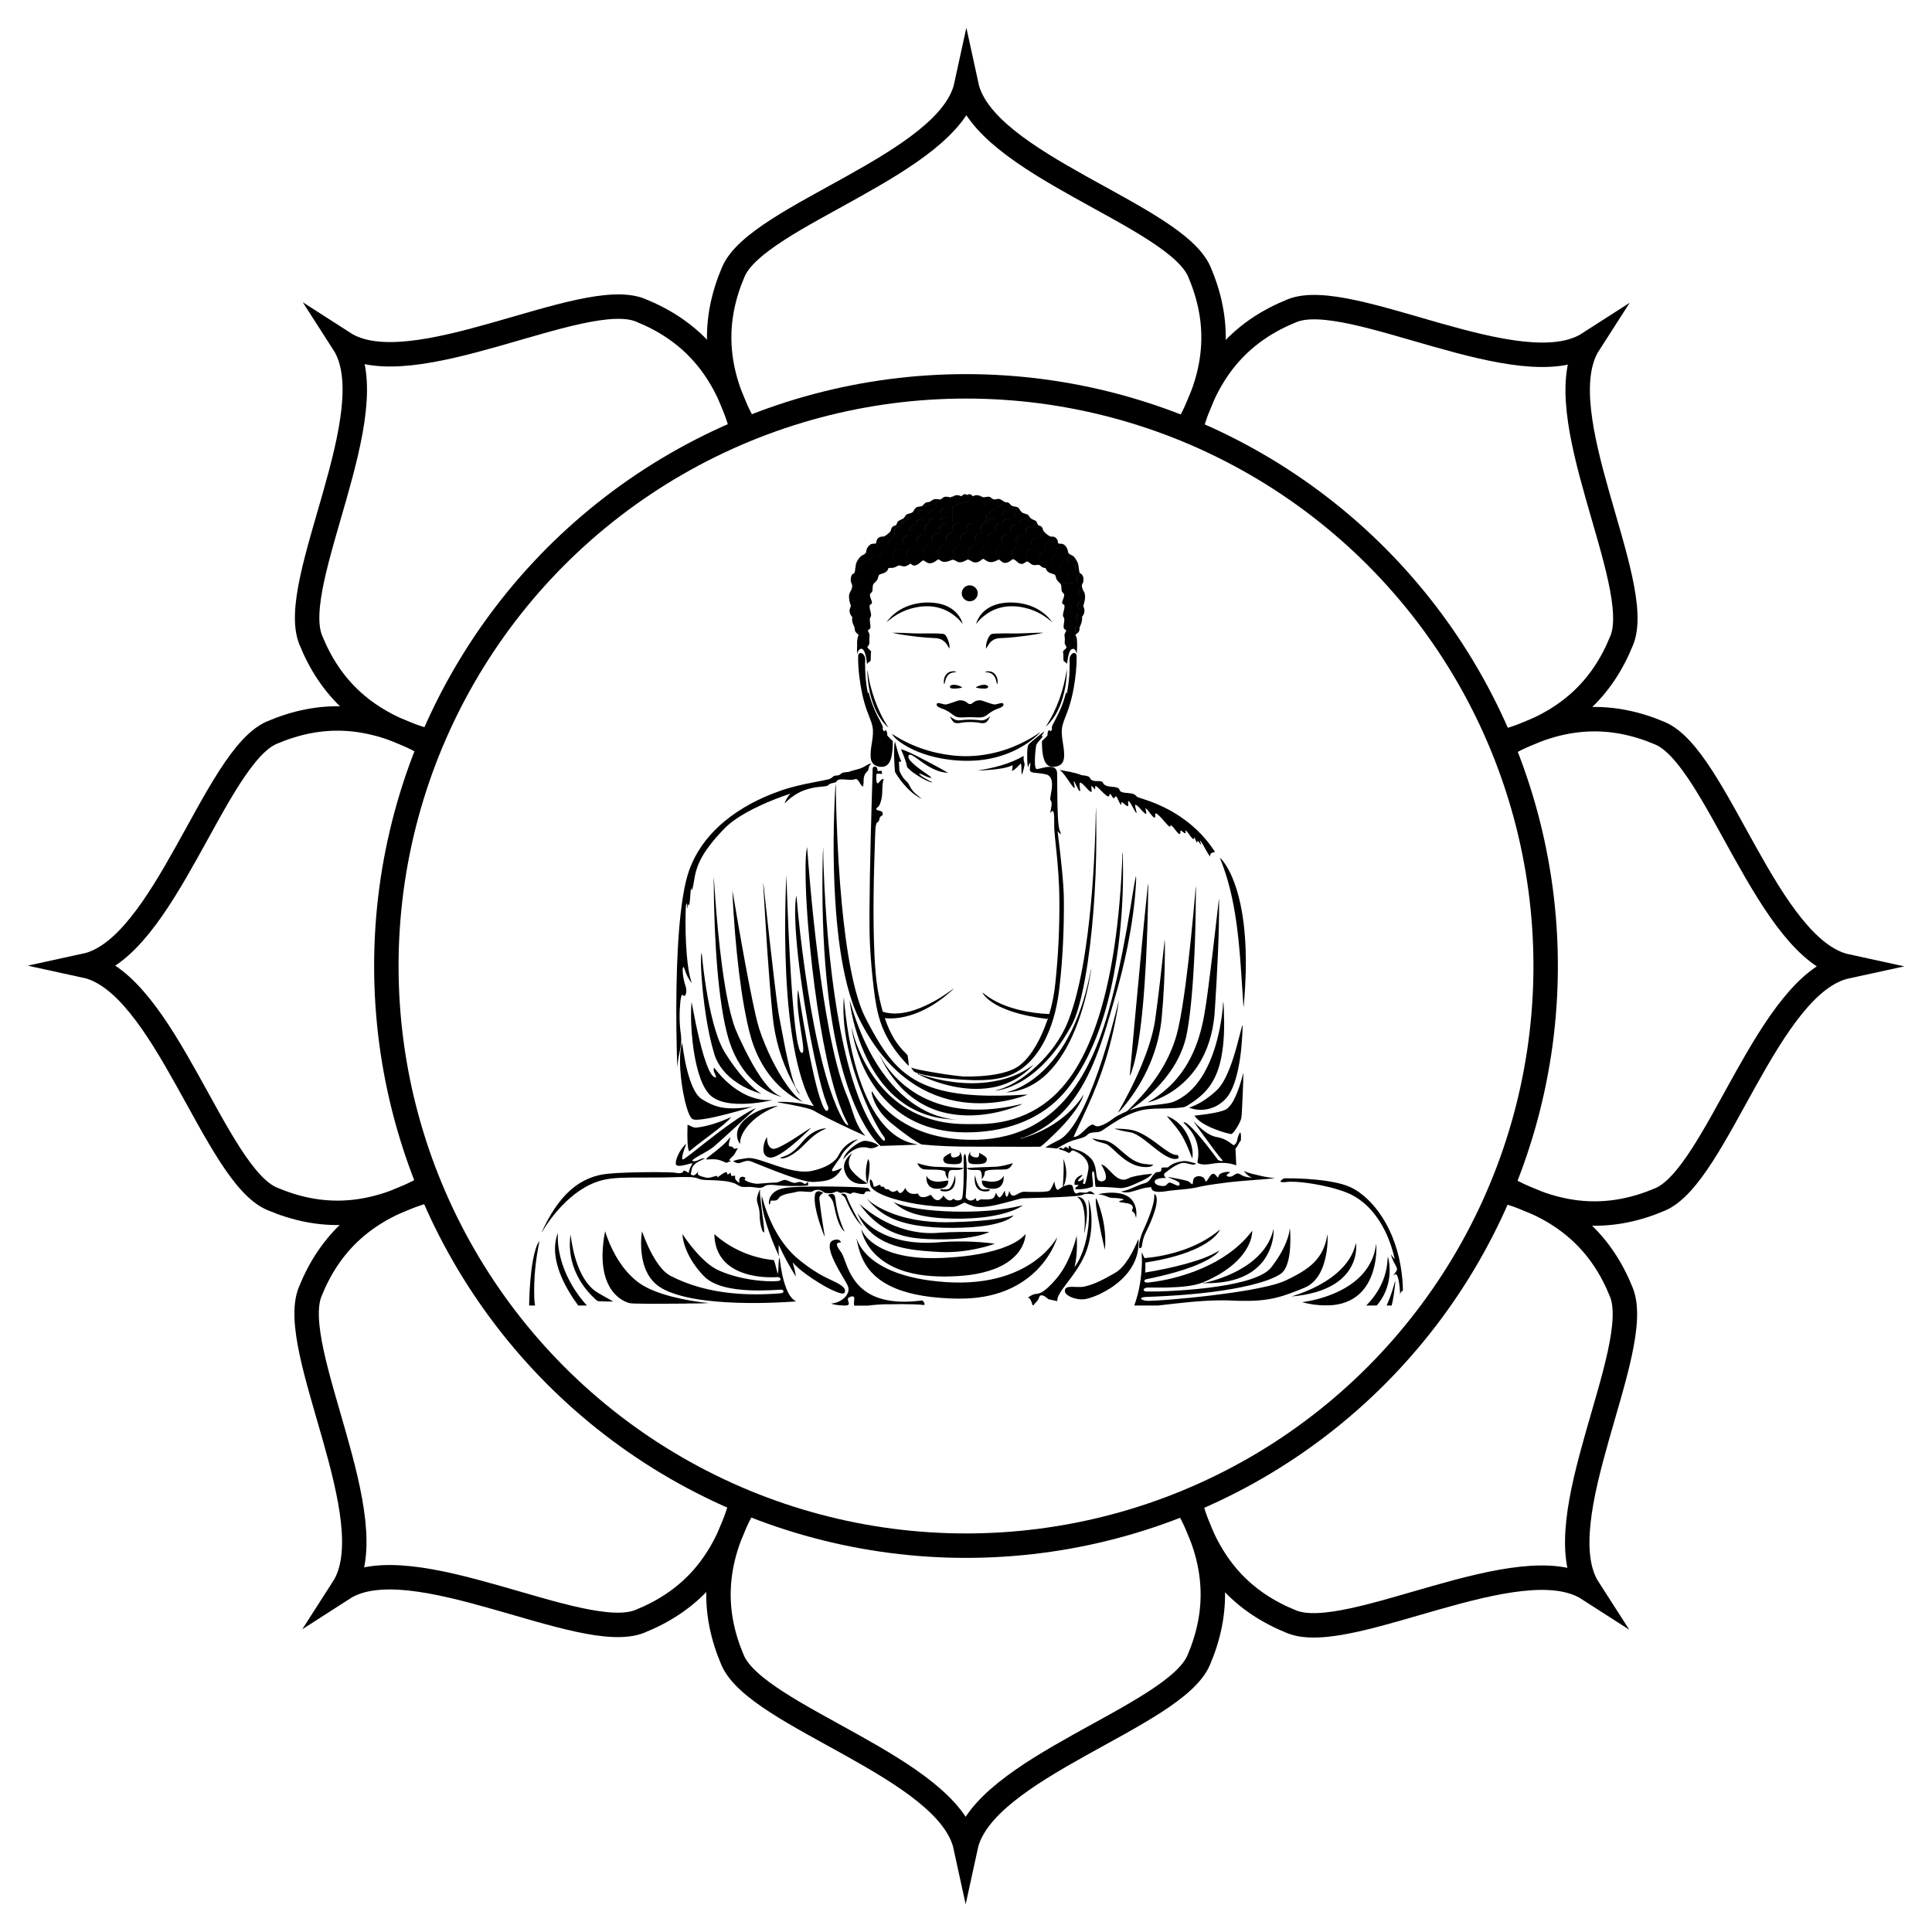
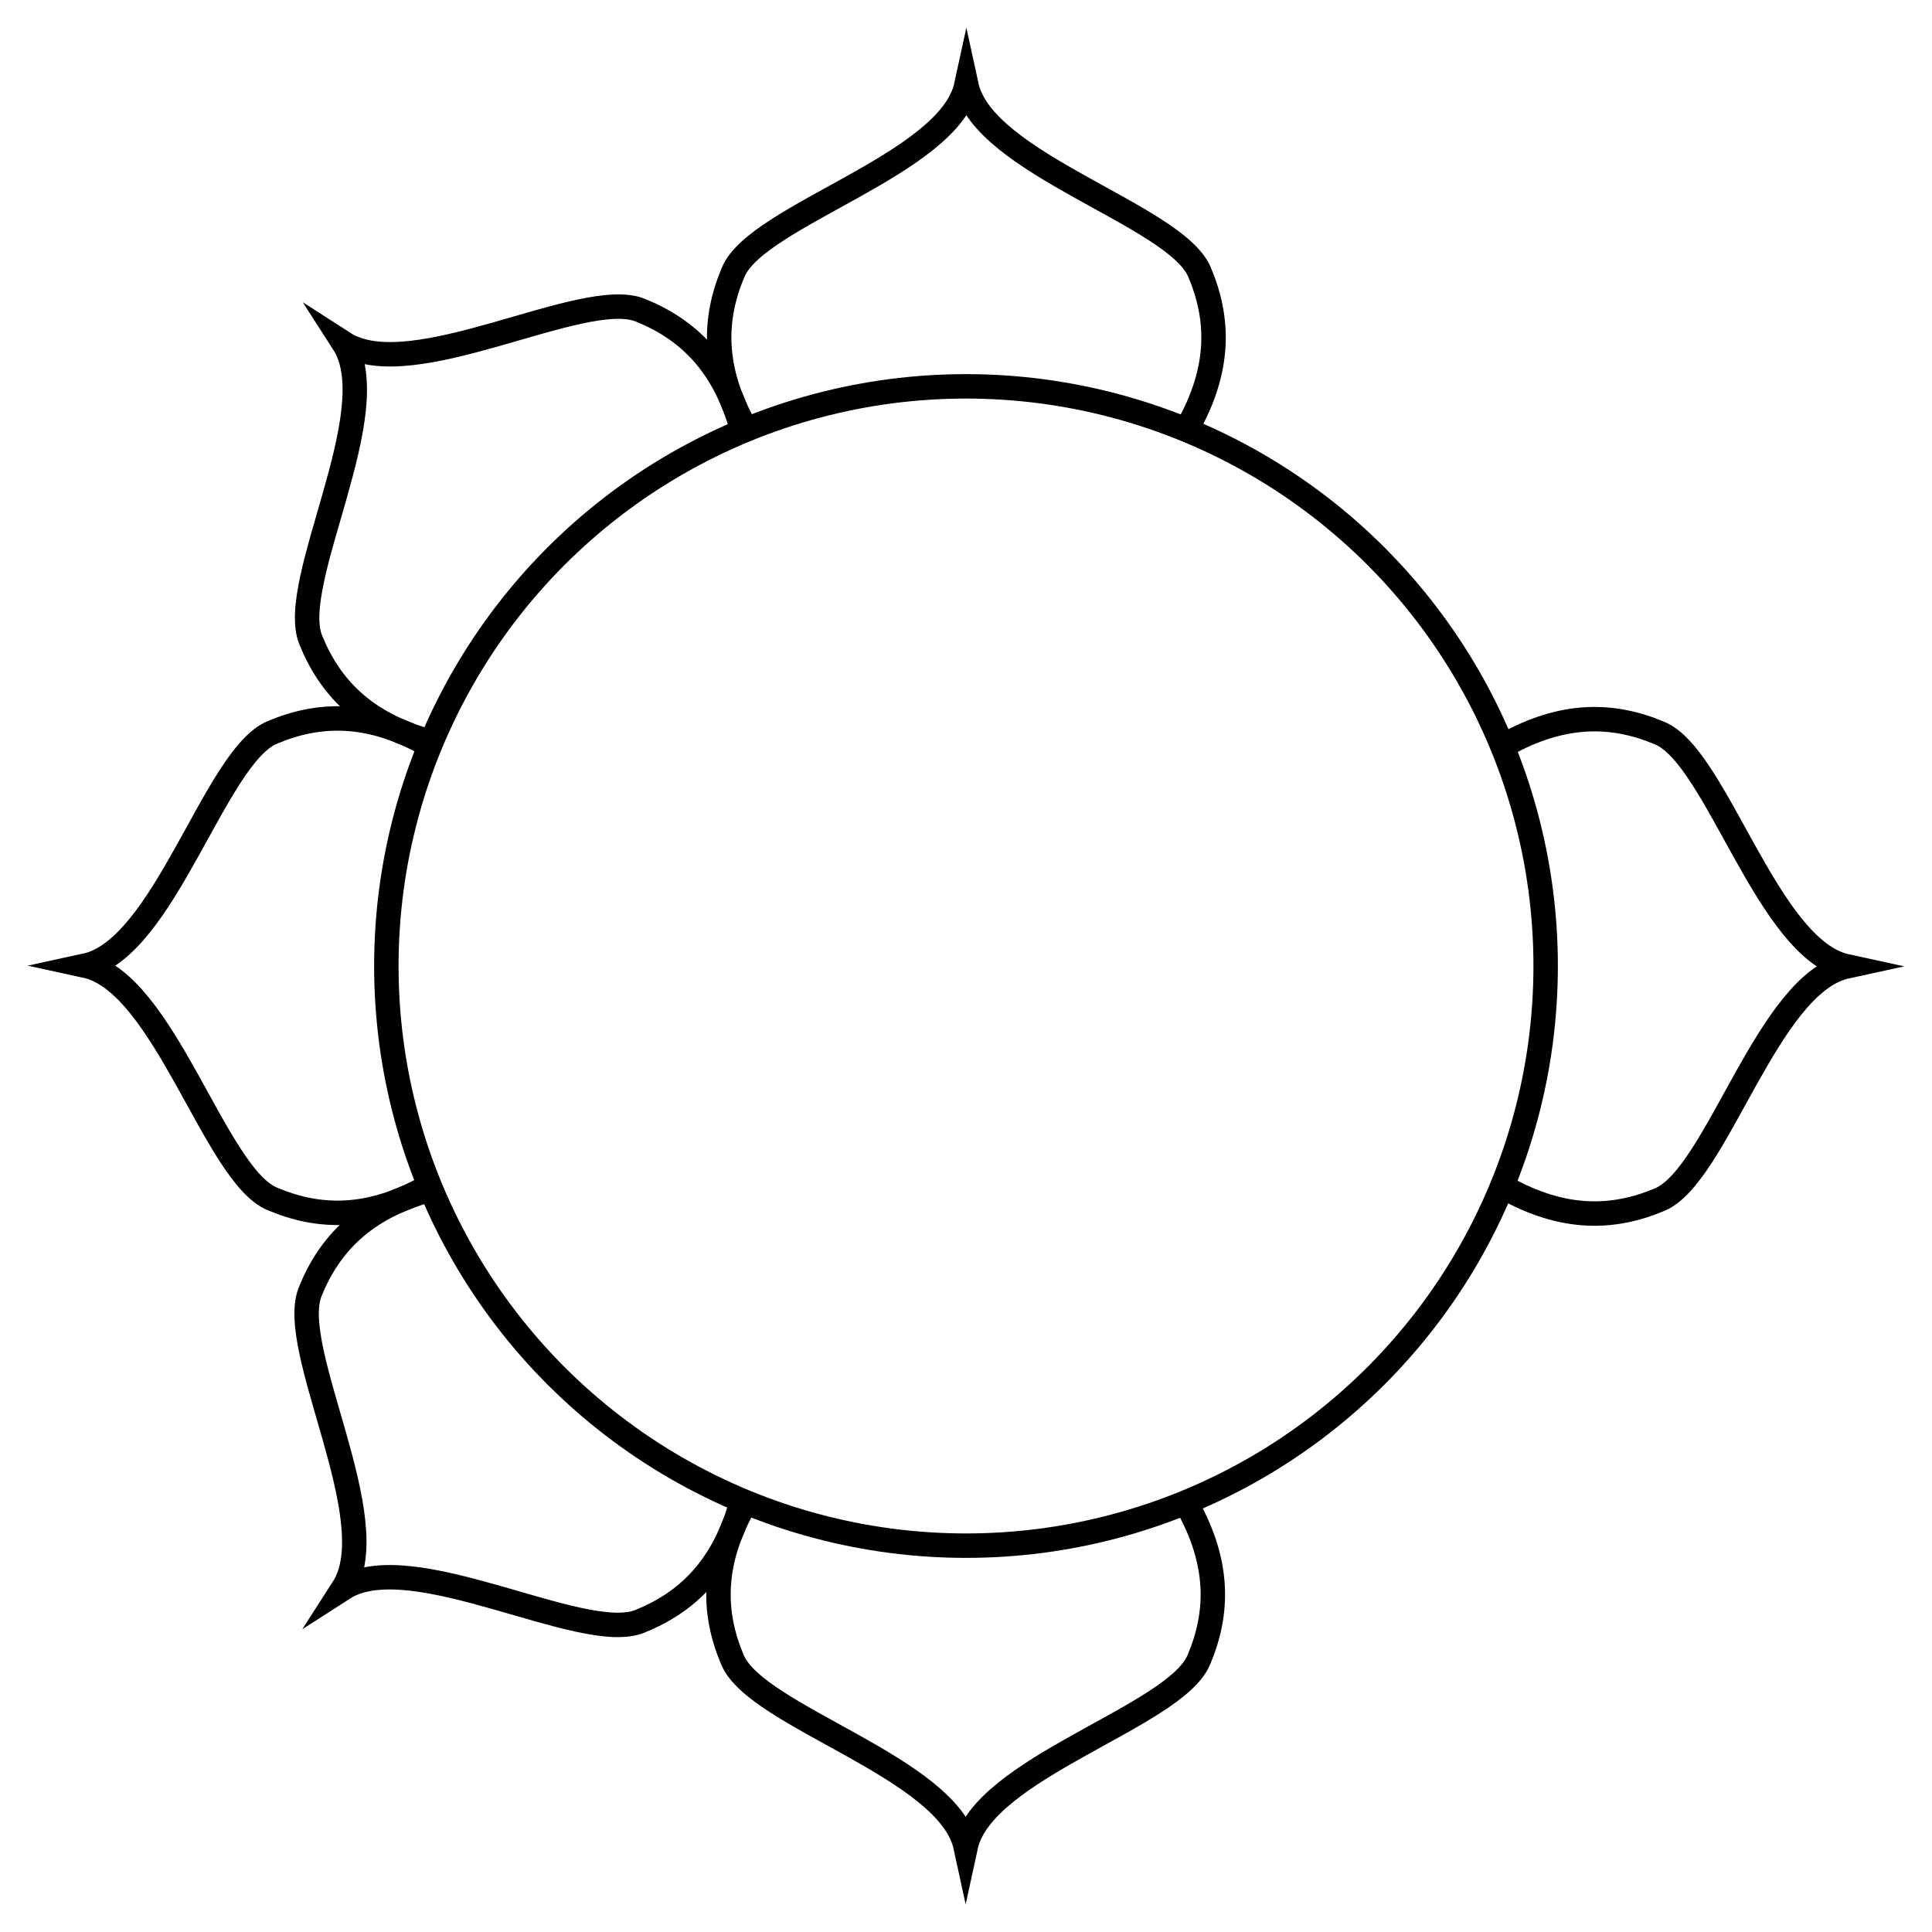
<svg xmlns="http://www.w3.org/2000/svg" viewBox="0 0 1755.093 1755.093">
-   <path d="m875.79 449.01h1.796c0.353 0.857 1.503 0.806 1.897 0h2.053c0.275 0.179 0.825 0.541 1.1 0.724-1.375-1.141-4.302 0.082-3.574 2.016 1.214 1.443 3.29 1.704 5.072 1.677 1.315-0.096 2.992-0.357 3.61-1.704 0.142-0.765-0.554-1.292-0.921-1.869 1.031 0.014 2.089 0.055 3.079 0.408 5e-3 0.71-0.353 1.649 0.403 2.13 1.989 1.434 4.788 1.604 7.047 0.719 0.839-0.243 1.123-1.1 1.443-1.819 1.246 0.481 2.176 1.471 3.29 2.172 2.053 0.848 4.197-0.884 6.281-0.027-1.003-0.137-2.167-0.362-3.042 0.275-0.715 0.903 0.16 1.943 1.003 2.341 2.153 1.159 4.714 0.926 6.964 0.17 1.058 0.11 2.277-0.05 3.166 0.678 0.692 0.559 1.26 1.255 1.892 1.888-0.806 0.536-1.668 1.617-0.788 2.506 2.218 1.865 5.599 1.819 8.091 0.495 0.467 0.747 0.889 1.521 1.361 2.268-1.759 0.096-3.881 0.307-4.939 1.92-0.825 1.123-0.399 2.712 0.609 3.56 1.915 1.626 4.944 1.769 7.028 0.371 1.054-0.706 1.755-2.437 0.756-3.455 1.232 0.376 2.543 0.605 3.615 1.379-0.678 0.944-1.155 2.158-0.66 3.299 0.985 2.268 3.734 3.56 6.13 3.07 0.403-0.206 1.475-0.037 1.21-0.783-0.06-0.119-0.174-0.348-0.234-0.467 0.88 0.183 1.077 1.164 1.475 1.846-0.88 0.376-1.879 1.086-1.567 2.195 0.651 2.795 4.142 4.266 6.73 3.267 0.238 0.696 0.458 1.402 0.751 2.089-1.558 0.838-3.102 2.327-2.735 4.27 0.389 2.763 3.752 4.069 6.194 3.225 1.292-0.307 2.158-1.37 2.9-2.405 0.738 0.032 1.484 0.018 2.245 0.032-0.669 1.292-1.095 2.923-0.101 4.183 0.976 1.576 2.964 1.649 4.618 1.471 0.673 1.324 2.415 0.531 3.601 0.875 3.303 0.724 5.09 4.137 5.599 7.23 0.183 1.691 1.801 2.52 3.212 3.083-2.392-0.238-4.004 2.598-3.303 4.71 0.394 1.938 2.566 3.143 4.435 2.479 1.649-0.6 2.699-2.547 2.176-4.252 0.944 1.388 1.81 2.836 2.456 4.389-1.86 0.962-2.873 3.129-2.163 5.145 0.472 1.489 1.933 2.309 3.418 2.465 0.096 0.477 0.22 0.944 0.362 1.416 1.668 0.357 2.602 1.856 3.102 3.372-0.646-1.388-2.36-1.998-3.739-1.375-2.804 1.562-2.749 6.433 0.188 7.812 1.315 0.605 2.777-0.179 3.491-1.329-0.371 0.788-0.806 1.539-1.081 2.364-0.101 1.237 0.348 2.437 0.674 3.615-0.183-0.527-0.49-1.512-1.26-1.022-3.473 0.871-3.496 6.9-0.041 7.853 1.539 0.362 3.317-0.999 3.216-2.634 0.816 3.198 0.096 6.497-0.866 9.576-0.238-0.797-0.531-1.631-1.214-2.14-0.994-0.829-2.607-0.568-3.326 0.481-1.159 1.539-1.228 3.807-0.289 5.471 0.518 1.008 1.755 1.718 2.891 1.297 0.999-0.312 1.443-1.356 1.947-2.19 1.187 2.767 0.619 6.048-1.397 8.265-0.564-1.177-1.324-2.662-2.854-2.593-3.161 0.664-3.303 5.915-0.408 7.056 1.617 0.403 2.758-1.081 3.161-2.451-0.046 2.424-0.889 4.742-1.911 6.914-0.637 1.15-0.399 2.483-0.623 3.729 0.298-1.507-0.082-3.885-2.03-3.885-2.978 0.559-2.502 6.662 0.861 5.819-0.729 0.724-1.562 1.333-2.383 1.938 0.321 0.816 0.674 1.626 0.967 2.46-0.224-0.641-0.655-0.857-1.292-0.646-1.242 1.361-1.361 3.642-0.22 5.095 0.49 0.687 1.494 0.385 1.888-0.275 0.115-1.081-0.055-2.163-0.179-3.23 0.687 4.563 0.376 9.209 0.032 13.791-0.289-0.93-0.619-1.842-1.008-2.726 0.192 0.243 0.577 0.729 0.77 0.971 0.389-1.489 0.912-3.491-0.486-4.637-1.26-0.44-1.709 0.976-2.057 1.851 0.202 0.17 0.605 0.504 0.806 0.669-0.715-0.536-1.571-0.651-2.369-0.243 2.515-0.454 2.034-4.925-0.385-5.076-2.286 0.559-2.483 4.696-0.165 5.315-1.086 0.861-1.649 2.176-2.076 3.455-1.049 3.143-1.397 6.451-1.837 9.713-0.742-1.187-2.075-1.704-3.065-2.593-0.596-2.415 0.092-4.967-0.477-7.404-0.706-1.993 1.755-2.882 2.685-4.27 0.944-0.88-0.156-1.952-0.605-2.763-1.045-1.507-0.536-3.404-0.531-5.095 0.082-1.507-0.458-2.983-0.279-4.481 0.33-1.342 1.058-2.538 1.654-3.771-0.985-0.774-2.424-1.347-2.479-2.79-0.224-2.584 0.788-5.109 0.637-7.697-0.229-1.008-0.948-1.814-1.237-2.795-0.128-3.134 1.654-6.043 1.347-9.191-0.055-1.347-2.282-1.246-2.085-2.689 0.16-2.414 1.714-4.495 1.851-6.923 0.096-1.43-1.411-2.071-1.998-3.184-0.486-1.072-0.49-2.277-0.559-3.427 3.294 1.846 6.836 3.372 10.547 4.133 2.355 0.522 4.632-1.576 4.646-3.913 0.275-2.185-1.379-4.628-3.688-4.664-4.064-0.101-8.187-0.041-12.141 0.967-1.425-1.709-3.542-2.987-4.087-5.287-0.481-1.223-0.426-3.079-1.943-3.528-1.979-0.678-4.151-1.072-5.768-2.492-1.017-0.797-1.434-2.057-1.92-3.193-1.672-0.087-3.313-0.646-4.476-1.883-1.709-2.08-4.536-0.188-6.744-0.944-2.259-0.293-3.423-2.653-5.521-3.23-1.407 0.435-2.415 1.622-3.762 2.158-1.622 0.504-3.326-0.101-4.568-1.164-1.567-1.1-2.822-3.019-4.939-2.951-2.176 1.824-4.838 3.794-7.844 3.258-1.81-0.499-3.024-2.057-4.55-3.042-2.63 1.416-5.567 2.864-8.641 2.277-2.158-0.316-3.679-2.043-5.608-2.873-1.177 0.339-1.961 1.388-2.987 1.988-2.066 1.475-4.989 1.823-7.202 0.486-1.301-0.609-2.442-1.75-3.908-1.86-2.593 1.237-5.356 3.171-8.362 2.378-2.062-0.412-3.647-2.584-5.883-1.988-2.634 0.903-5.351 2.245-8.206 1.659-1.604-0.302-2.749-1.535-4.146-2.25-1.223 0.573-2.163 1.576-3.313 2.254-1.961 1.2-4.476 1.975-6.662 0.88-1.489-0.467-2.653-2.057-4.192-2.08-2.373 1.622-4.343 4.261-7.404 4.605-1.549 0.298-2.712-0.861-3.803-1.741-1.631 1.095-3.313 2.309-5.315 2.547-1.764 0.197-3.367-0.77-5.095-0.889-1.342 0.348-2.47 1.232-3.762 1.704-1.805 0.829-3.826 0.541-5.736 0.596-0.522 1.242-0.99 2.612-2.13 3.436-1.649 1.37-3.816 1.695-5.764 2.41-1.452 0.632-1.352 2.433-1.851 3.697-0.605 2.071-2.437 3.322-3.83 4.82-1.269 1.796-0.683 4.165-1.109 6.204-0.078 1.489-1.649 2.144-2.204 3.381-0.371 2.712 1.659 5.017 1.787 7.67 0.142 1.457-2.103 1.329-2.108 2.758-0.229 2.96 1.315 5.713 1.329 8.659 9e-3 1.329-1.223 2.305-1.177 3.647-0.082 2.767 1.022 5.512 0.403 8.279-0.573 0.783-1.567 1.113-2.236 1.805 0.536 1.526 1.741 2.882 1.599 4.591-0.234 2.14-0.238 4.284-0.142 6.433 0.133 1.636-1.003 2.923-1.92 4.142 0.981 1.535 2.488 2.616 3.578 4.069-0.838 2.923 0.174 6.052-0.875 8.939-1.297 0.385-2.25 1.333-2.96 2.438-0.353-3.894-0.816-7.885-2.41-11.495-0.619-1.347-1.952-2.987-3.615-2.318 1.599-1.223 1.095-4.669-1.068-4.88-1.764 0.307-1.814 2.442-1.966 3.849 0.087-3.12-0.064-6.263 0.527-9.342-0.16 0.646-0.119 1.562 0.733 1.659 1.301 0.371 2.181-1.045 2.337-2.158 0.247-1.434-0.096-3.358-1.636-3.922-0.756-0.096-1.297 0.577-1.911 0.875-0.504-0.499-0.967-1.026-1.388-1.585 0.687-1.906 0.522-4.371-1.512-5.356-0.573-1.278-1.068-2.589-1.425-3.94 2.332-1.278 2.754-4.879 0.793-6.643-0.669-0.706-1.691-0.486-2.529-0.435 0.018 0.202 0.064 0.609 0.082 0.811-0.573-1.324-0.875-2.749-0.848-4.192 4.481-0.083 4.435-8.16-0.078-8.078-0.261-1.31-0.38-2.639-0.417-3.972 1.1-0.357 2.327-0.843 2.772-2.021 0.889-1.659 0.458-3.587-0.399-5.159 0.389-1.429 0.843-3.074 0.156-4.476 2.946-1.714 2.845-6.456-0.101-8.114 0.628-0.861 1.512-1.462 2.52-1.81 0.284-1.09 0.531-2.195 0.733-3.303 0.477-0.509 0.577-1.228 0.38-1.888-0.151-1.585 0.202-3.157 0.77-4.627 1.397 0.884 3.441 1.365 4.756 0.06 1.796-1.572 1.489-4.513-0.137-6.094 1.571-0.738 3.455-1.42 4.068-3.23 1.228 2.616 5.04 3.23 7.015 1.122 1.581-1.599 1.118-4.554-0.871-5.599-1.425-0.935-3.203-0.6-4.682-9e-3 1.168-1.672 2.937-3.198 5.104-3.111 0.948-0.11 2.318 0.238 2.671-0.953 1.865-0.71 2.534-2.685 2.181-4.531 0.55-0.302 1.127-0.591 1.718-0.852 1.718 3.203 7.015 3.386 8.687 0.073 0.747-1.333 0.183-2.85-0.513-4.064 1.599-1.191 1.1-3.514 2.465-4.843-0.192 0.422-0.27 0.857-0.238 1.306 1.654 0.096 2.685-1.654 3.532-2.859 0.655-0.825 0.976-1.837 1.315-2.827 2.52 0.014 4.838-1.407 5.86-3.72 0.747-0.912 1.37-1.911 1.975-2.928 1.063 4.087 7.674 4.124 9.324 0.504 0.614-1.874-0.971-3.294-2.52-3.936 0.316-0.531 0.609-1.081 0.93-1.617 2.295 0.124 5.764 0.046 6.405-2.754 1.764-0.788 2.497-2.854 4.325-3.537 2.282 0.728 5.063 0.733 7.01-0.829 0.715-0.495 0.353-1.411 0.399-2.121 1.645-0.257 3.271 0.16 4.912 0.27 1.058 0.096 1.801-0.724 2.52-1.37l-0.202 0.454c2.062 1.104 4.6 1.095 6.735 0.197 0.582-0.16 0.875-0.692 1.159-1.191 0.087-0.142 0.257-0.431 0.344-0.573 0.834 0.17 1.581-0.302 2.277-0.696-0.495 0.889-0.17 1.915 0.793 2.286 2.314 0.962 5.379 0.912 7.354-0.77 0.806-0.71 0.225-1.654-0.22-2.36 0.401-0.246 0.813-0.47 1.244-0.686m-23.225 5.65c-1.677 0.477-3.271 2.25-2.534 4.064 1.773 3.505 8.403 2.946 9.136-1.058-0.132-3.13-4.178-3.936-6.602-3.006m44.882-0.019c-1.503 0.422-2.841 1.878-2.438 3.519 0.967 2.689 4.55 3.441 6.982 2.437 1.517-0.467 2.744-2.117 2.121-3.725-1.125-2.405-4.328-3.046-6.665-2.231m-24.466 2.474c-2.662 1.063-5.558 1.933-7.702 3.913-0.444 1.283-0.444 2.818-0.147 4.128 4.678 4.055 10.817 6.671 17.08 6.387 5.438-0.279 10.68-2.506 14.877-5.947-0.014-1.452 0.568-3.496-0.99-4.357-3.647-2.511-7.807-4.229-12.018-5.535-3.728-1.223-7.558 0.266-11.1 1.411m-31.283 1.792c-0.93 0.307-1.961 0.935-2.098 1.984 0.147 0.898 1.058 1.407 1.865 1.636 2.066 0.623 4.453 0.399 6.291-0.774 0.82-0.458 1.017-1.723 0.252-2.323-1.825-1.256-4.285-1.16-6.31-0.523m65.472-0.046c-1.054 0.238-2.218 1.613-1.145 2.529 2.021 1.764 5.306 1.924 7.642 0.687 1.013-0.422 0.985-1.906 0.137-2.479-1.938-1.25-4.472-1.443-6.634-0.737m-50.385 3.258c-1.81 0.454-3.372 2.41-2.483 4.279 1.37 2.291 4.655 2.506 6.891 1.489 1.59-0.637 2.776-2.634 1.759-4.229-1.324-1.924-4.092-2.314-6.167-1.539m-10.071 0.948c-1.297 0.454-2.676 1.439-2.703 2.941-0.22 1.549 1.164 2.722 2.511 3.138 2.039 0.509 4.518 0.307 6.011-1.342 0.958-0.971 0.985-2.749-0.046-3.684-1.47-1.493-3.867-1.671-5.773-1.053m54.976-0.055c-1.865 0.279-3.784 2.24-2.781 4.183 1.324 2.424 4.724 2.809 7.079 1.824 1.42-0.577 2.534-2.318 1.727-3.798-1.081-2.131-3.872-2.64-6.025-2.209m-65.101 0.88c-1.7 0.522-3.322 2.447-2.327 4.243 1.393 2.373 4.843 2.552 7.092 1.379 1.434-0.673 2.525-2.538 1.581-4.027-1.279-2.095-4.22-2.292-6.346-1.595m76.876-0.096c-1.352 0.38-2.749 1.539-2.566 3.074 0.037 2.158 2.483 3.225 4.353 3.322 2.176 0.275 5.292-1.118 4.838-3.734-0.779-2.699-4.238-3.373-6.625-2.662m-48.222 2.648c-0.193 2.03-0.22 4.087-0.06 6.121 0.06 1.022 0.499 2.034 1.498 2.46-0.096-2.914-1.044-5.709-1.438-8.581m30.005 8.535c0.234-0.147 0.701-0.44 0.935-0.586 1.109-2.341 0.756-5.113 0.541-7.615-0.523 2.726-1.283 5.425-1.476 8.201m-36.786-5.282c-1.484 0.183-3.322 0.614-3.839 2.222 0.252 2.126 2.909 2.538 4.655 2.566 1.682-0.046 4.311-0.467 4.485-2.552-0.701-2.076-3.436-2.342-5.301-2.236m-11.752 0.632c-1.1 0.325-2.282 0.921-2.653 2.085-0.289 1.017 0.504 1.961 1.342 2.424 2.259 1.219 5.241 1.15 7.354-0.357 1.095-0.779 1.095-2.534-0.046-3.267-1.686-1.274-4.018-1.38-5.997-0.885m54.082 0.513c-1.677 0.243-3.697 1.97-2.492 3.748 1.842 1.911 4.962 2.011 7.317 1.081 1.31-0.467 2.575-2.117 1.48-3.409-1.549-1.75-4.175-1.782-6.305-1.42m12.824 0.852c-1.521 0.307-3.322 1.956-2.195 3.56 1.778 2.043 5.031 2.085 7.404 1.136 1.333-0.454 2.419-2.195 1.375-3.436-1.668-1.695-4.399-1.919-6.584-1.26m-90.263 0.546c-1.668 0.486-3.413 1.407-4.156 3.056-0.573 1.017 0.137 2.318 1.205 2.621 2.382 0.751 5.131-0.119 6.882-1.851 0.747-0.751 1.411-2.071 0.619-3.028-1.068-1.339-3.066-1.046-4.55-0.798m12.196-0.234c-1.562 0.261-3.707 1.723-2.685 3.514 1.539 2.043 4.559 2.236 6.845 1.526 1.416-0.357 2.96-1.645 2.309-3.267-1.434-1.993-4.242-2.254-6.469-1.773m91.849 0.211c-1.182 0.229-1.869 1.626-1.333 2.708 0.806 1.769 2.735 2.685 4.531 3.125 1.471 0.261 3.377 0.316 4.325-1.081 0.339-0.903 0.041-1.924-0.596-2.616-1.677-1.93-4.467-2.7-6.927-2.136m-83.593 3.454c-1.301 0.312-2.488 1.127-3.157 2.286-0.948 1.782-0.334 4.206 1.416 5.251 2.795 2.03 7.766 0.655 8.183-3.056 0.261-3.257-3.588-5.347-6.442-4.481m13.278-9e-3c-1.769 0.376-3.354 1.746-3.67 3.569-0.344 2.062 1.214 4.069 3.171 4.6 2.735 1.031 6.52-0.499 6.863-3.642 0.293-3.258-3.496-5.37-6.364-4.527m11.472 0.055c-2.46 0.504-4.32 3.349-3.129 5.727 1.796 3.908 8.691 3.468 9.626-0.861 0.724-3.519-3.473-5.911-6.497-4.866m12.838-0.05c-2.185 0.412-4.165 2.589-3.633 4.893 0.994 4.889 9.337 4.673 9.988-0.312 0.344-3.276-3.473-5.452-6.355-4.581m12.435 0.151c-1.659 0.536-3.152 2.048-3.106 3.881-0.188 1.874 1.301 3.491 2.978 4.082 2.767 1.132 6.717-0.431 7.033-3.647 0.261-3.45-3.982-5.526-6.905-4.316m13.662-0.147c-2.557 0.458-4.499 3.418-3.212 5.86 1.865 3.817 8.577 3.345 9.594-0.898 0.743-3.441-3.367-5.91-6.382-4.962m-78.31 1.425c-1.938 0.696-3.34 2.905-2.685 4.939 0.664 2.227 3.125 3.455 5.347 3.262 2.534-0.101 5.09-2.41 4.504-5.086-0.678-3.051-4.499-4.269-7.166-3.115m91.249 0.05c-2.085 0.756-3.258 3.221-2.433 5.292 1.045 2.447 4.183 3.436 6.598 2.561 2.144-0.623 3.803-3.038 2.978-5.26-1.004-2.771-4.605-3.756-7.143-2.593m-104.82 1.531c-1.686 0.486-3.171 1.938-3.285 3.748-0.224 2.108 1.484 3.959 3.464 4.421 2.873 0.948 6.891-1.072 6.547-4.43-0.229-3.144-4.009-4.619-6.726-3.739m119.55-0.023c-1.92 0.481-3.473 2.272-3.445 4.288 0.224 2.085 2.007 3.757 4.064 4.018 2.795 0.646 6.341-1.452 6.039-4.577-0.307-3.079-3.95-4.563-6.658-3.729m-85.241 5.864c-2.13 0.541-4.009 2.57-3.725 4.87 0.069 2.36 2.327 4.073 4.513 4.421 3.088 0.655 6.964-1.535 6.813-4.985-0.289-3.531-4.495-5.369-7.601-4.306m12.833 0.092c-2.291 0.719-4.073 3.253-3.285 5.663 0.971 3.065 4.857 4.362 7.711 3.244 2.277-0.687 4.032-3.134 3.345-5.535-0.899-3.175-4.871-4.472-7.771-3.372m13.273-0.037c-2.002 0.637-3.748 2.547-3.56 4.747 0.119 2.277 2.117 4.041 4.275 4.426 3.111 0.838 7.212-1.315 7.088-4.843-0.193-3.652-4.665-5.539-7.803-4.33m10.79 1.526c-1.549 1.503-1.562 4.16-0.174 5.773 2.607 3.12 8.417 2.579 10.103-1.242 1.498 2.744 5.031 4.055 7.94 2.827 2.552-0.788 4.256-4.004 2.795-6.423-2.213-4.036-9.223-3.633-10.689 0.838-1.252-4.068-7.29-4.824-9.975-1.773m-49.858-0.353c-2.712 0.554-4.815 3.569-3.647 6.259 1.915 4.563 9.887 4.114 10.973-0.834 0.706-3.922-3.936-6.52-7.326-5.425m76.198 0.211c-2.268 0.742-4.018 3.303-3.166 5.681 0.857 2.712 4.059 3.945 6.694 3.432 2.667-0.321 5.154-3.019 4.33-5.777-0.88-3.221-4.958-4.518-7.858-3.336m-89.929 0.751c-2.007 0.687-3.684 2.68-3.377 4.884 0.293 2.841 3.358 4.623 6.043 4.348 2.905 0.018 5.878-2.639 5.196-5.704-0.765-3.349-4.907-4.604-7.862-3.528m103.08 0.014c-2.126 0.751-3.867 3.056-3.258 5.365 0.619 2.57 3.39 4.078 5.915 3.858 2.886 0.05 5.943-2.575 5.26-5.635-0.697-3.432-4.93-4.701-7.917-3.588m-115.79 1.943c-2.057 0.568-3.821 2.676-3.335 4.879 0.472 2.428 3.097 3.913 5.457 3.688 2.502 0.041 5.2-2.048 4.87-4.737-0.216-3.253-4.206-4.811-6.992-3.83m129.98-0.138c-2.589 0.394-4.792 3.258-3.62 5.832 1.741 4.05 8.691 3.807 10.002-0.463 1.004-3.577-3.202-6.28-6.382-5.369m-141.07 4.165c-1.228 0.545-2.254 1.677-2.451 3.033-0.33 2.039 1.324 4.055 3.326 4.343 2.369 0.568 5.273-1.265 5.099-3.862 0.097-2.923-3.495-4.65-5.974-3.514m151.71 0.032c-2.694 0.944-3.317 4.957-0.903 6.552 2.451 2.043 7.106 0.353 6.9-3.074 0.105-2.942-3.532-4.674-5.997-3.478m-109.1 3.597c-2.364 0.843-3.977 3.372-3.748 5.869 0.224 2.928 2.941 5.425 5.91 5.214 3.519 0.105 6.295-3.633 5.416-6.996-0.632-3.308-4.471-5.315-7.578-4.087m13.723-0.023c-2.057 0.719-3.606 2.717-3.743 4.893-0.389 3.143 2.309 6.268 5.503 6.213 3.656 0.312 6.818-3.587 5.759-7.097-0.697-3.226-4.464-5.168-7.519-4.009m13.387 0.124c-2.218 0.935-3.711 3.331-3.477 5.741 0.179 3.01 3.047 5.53 6.066 5.237 3.125-0.023 5.745-3.088 5.338-6.181-0.074-3.794-4.536-6.378-7.927-4.797m13.699-0.019c-2.108 0.838-3.551 3.07-3.459 5.333-0.124 3.01 2.575 5.791 5.608 5.672 3.239 0.206 6.204-2.905 5.7-6.149 0.059-3.82-4.476-6.404-7.849-4.856m11.816-0.16c-1.613 0.486-2.937 1.736-3.555 3.294-1.265 3.106 0.6 7.102 3.995 7.738 3.455 0.935 7.212-1.998 7.056-5.59 0.156-3.765-3.972-6.702-7.496-5.442m13.37 0.11c-2.163 0.82-3.711 3.024-3.647 5.351-0.11 3.102 2.726 5.887 5.832 5.704 3.198 0.101 5.961-2.983 5.594-6.144-0.087-3.729-4.38-6.354-7.779-4.911m53.619 0.458c-2.364 0.848-3.07 4.247-1.2 5.938 2.071 2.19 6.483 1.191 6.987-1.924 0.664-3.107-3.152-5.361-5.787-4.014m-134.19 1.049c-2.135 0.761-3.766 2.905-3.72 5.2-0.215 2.804 2.025 5.493 4.802 5.837 3.578 0.738 7.125-2.676 6.602-6.281-0.285-3.565-4.358-6.144-7.684-4.756m95.642-0.119c-2.474 0.687-4.334 3.207-4.064 5.8-0.037 3.377 3.546 6.103 6.799 5.324 3.299-0.531 5.512-4.343 4.311-7.468-0.879-2.84-4.219-4.591-7.046-3.656m-107.71 0.848c-2.021 0.412-3.711 2.011-4.233 4-0.88 2.836 0.829 6.167 3.693 7.015 3.427 1.329 7.569-1.517 7.537-5.196 0.31-3.634-3.488-6.8-6.997-5.819m120.21 0.151c-2.859 0.903-4.559 4.261-3.61 7.097 0.793 2.974 4.27 4.797 7.17 3.812 3.006-0.816 4.811-4.38 3.748-7.303-0.889-2.946-4.426-4.687-7.308-3.606m-132.8 2.401c-2.199 0.628-3.812 2.831-3.674 5.131-0.105 2.96 2.772 5.516 5.7 5.15 3.322-0.133 5.69-3.881 4.513-6.96-0.77-2.694-3.936-4.146-6.539-3.321m145.66-0.069c-1.86 0.444-3.363 2.025-3.794 3.871-0.866 3.079 1.714 6.52 4.935 6.492 3.225 0.243 6.062-2.992 5.379-6.158-0.426-2.959-3.642-5.034-6.52-4.205m-154.9 3.642c-3.482 0.655-4.545 5.658-2.016 7.949 1.938 2.098 5.796 1.223 6.74-1.443 1.488-3.056-1.16-7.408-4.724-6.506m164.38 0.326c-3.633 1.672-3.097 7.844 0.852 8.701 3.17 0.848 5.952-2.593 5.109-5.58-0.408-2.622-3.565-4.432-5.961-3.121m-172.15 5.585c-3.07 0.816-4.05 5.15-1.901 7.381 1.773 2.24 5.75 1.512 6.666-1.196 1.521-3.019-1.296-7.221-4.765-6.185m180.47 4e-3c-2.062 0.518-3.244 2.786-2.996 4.806 0.119 2.282 2.309 4.288 4.637 3.853 3.441-0.38 4.586-5.191 2.341-7.519-0.962-1.153-2.584-1.437-3.982-1.14m-187.41 7.762c-1.654 0.751-2.717 2.584-2.538 4.398-0.087 2.259 1.911 4.499 4.243 4.316 2.905 0.05 4.829-3.404 3.849-5.979-0.61-2.3-3.346-3.766-5.554-2.735m193.35-0.019c-3.491 1.338-3.533 7.092-0.028 8.444 2.685 1.242 5.8-1.187 5.709-4.027 0.33-2.946-2.85-5.713-5.681-4.417m-194.75 11.367c-3.239 1.127-3.652 6.126-0.761 7.885 2.46 1.723 6.121-0.435 6.016-3.377 0.481-2.826-2.479-5.603-5.255-4.508m0.018 11.954c-3.074 1.709-2.712 7.175 0.761 8.178 2.854 0.687 4.966-2.502 4.362-5.063-0.193-2.382-2.873-4.347-5.123-3.115m196.15 0.027c-3.111 1.649-2.731 7.157 0.728 8.155 3.006 0.706 5.086-2.754 4.334-5.379-0.334-2.253-2.954-3.999-5.062-2.776m-195.59 10.667c-3.019 1.274-2.836 6.391 0.33 7.358 2.337 0.793 4.591-1.663 4.238-3.949 0.161-2.269-2.387-4.486-4.568-3.409m196.35-0.229c-3.345 0.66-3.872 5.81-0.935 7.335 2.03 1.242 4.71-0.614 4.815-2.854 0.49-2.273-1.457-4.917-3.88-4.481m-195.45 12.136c-2.602 1.017-2.405 5.553 0.307 6.304 2.117 0.449 3.615-1.988 3.193-3.858-0.215-1.598-1.846-3.124-3.5-2.446m194.72-0.045c-2.671 0.976-2.538 5.649 0.261 6.359 1.526 0.321 2.868-0.953 3.116-2.392 0.595-1.979-1.105-4.742-3.377-3.967m-0.564 10.762c-1.645 1.384-1.631 4.765 0.403 5.768 1.842 0.394 2.667-2.002 2.424-3.459 0.055-1.384-1.347-3.386-2.827-2.309zm-93.993-123.26c-0.729-1.933 2.199-3.157 3.574-2.016 0.371 0.357 0.738 0.724 1.104 1.109 0.953-0.527 1.966-0.98 3.083-0.99 0.367 0.577 1.063 1.104 0.921 1.869-0.619 1.347-2.295 1.608-3.61 1.704-1.782 0.029-3.858-0.232-5.072-1.676zm-12.435-1.218c1.988-1.242 4.673-0.783 6.643 0.307 0.408-0.399 0.834-0.779 1.283-1.15 0.444 0.706 1.026 1.649 0.22 2.36-1.975 1.681-5.04 1.732-7.354 0.77-0.961-0.372-1.286-1.399-0.792-2.287zm23.275-0.271c1.246 0.499 2.378 1.434 3.771 1.489 1.7-0.183 3.39-0.728 5.122-0.458-0.321 0.719-0.605 1.576-1.443 1.819-2.259 0.884-5.058 0.715-7.047-0.719-0.756-0.481-0.398-1.421-0.403-2.131zm-33.588 2.08c2.08-2.098 5.136-0.651 7.661-0.545l0.032 5e-3c-0.284 0.499-0.577 1.031-1.159 1.191-2.135 0.898-4.673 0.907-6.735-0.197l0.201-0.454zm-11.143 3.148c1.21-0.724 2.3-1.709 3.711-2.048-0.046 0.71 0.316 1.626-0.399 2.121-1.947 1.562-4.728 1.558-7.01 0.829 1.238-0.233 2.594-0.196 3.698-0.902zm60.153-1.778c0.875-0.637 2.039-0.412 3.042-0.275 1.75 0.724 3.161 2.071 4.925 2.786-2.25 0.756-4.811 0.99-6.964-0.17-0.842-0.398-1.718-1.438-1.003-2.341zm-52.758 0.949c2.424-0.93 6.469-0.124 6.602 3.006-0.733 4.004-7.363 4.563-9.136 1.058-0.737-1.815 0.857-3.588 2.534-4.064zm44.882-0.019c2.337-0.816 5.539-0.174 6.666 2.231 0.623 1.608-0.605 3.258-2.121 3.725-2.433 1.003-6.016 0.252-6.982-2.437-0.403-1.64 0.935-3.097 2.437-3.519zm-24.466 2.474c3.542-1.145 7.372-2.634 11.101-1.411 4.211 1.306 8.371 3.024 12.018 5.535 1.558 0.861 0.976 2.905 0.99 4.357-4.197 3.441-9.438 5.668-14.877 5.947-6.263 0.284-12.403-2.332-17.08-6.387-0.298-1.31-0.298-2.845 0.147-4.128 2.144-1.979 5.039-2.85 7.701-3.913zm-31.283 1.792c2.025-0.637 4.485-0.733 6.309 0.522 0.765 0.6 0.568 1.865-0.252 2.323-1.837 1.173-4.224 1.397-6.291 0.774-0.806-0.229-1.718-0.738-1.865-1.636 0.138-1.048 1.169-1.676 2.099-1.983zm65.472-0.046c2.163-0.706 4.696-0.513 6.634 0.738 0.848 0.573 0.875 2.057-0.137 2.479-2.337 1.237-5.622 1.077-7.642-0.687-1.073-0.917 0.091-2.292 1.145-2.53zm10.391 2.433c-0.88-0.889-0.018-1.97 0.788-2.506 1.97 2.08 5.416 0.738 7.303 3.001-2.492 1.324-5.874 1.37-8.091-0.495zm-86.818 1.388c1.164-2.396 4.101-2.515 6.405-2.754-0.641 2.8-4.11 2.878-6.405 2.754zm26.042-0.563c2.075-0.774 4.843-0.385 6.167 1.539 1.017 1.594-0.17 3.592-1.759 4.229-2.236 1.017-5.521 0.802-6.891-1.489-0.889-1.869 0.673-3.826 2.483-4.279zm-10.071 0.948c1.906-0.618 4.302-0.44 5.773 1.054 1.031 0.935 1.003 2.712 0.046 3.684-1.494 1.649-3.972 1.851-6.011 1.342-1.347-0.417-2.731-1.59-2.511-3.138 0.028-1.503 1.407-2.488 2.703-2.942zm54.976-0.055c2.153-0.431 4.944 0.078 6.025 2.208 0.806 1.48-0.307 3.221-1.727 3.798-2.355 0.985-5.755 0.6-7.079-1.824-1.003-1.942 0.916-3.902 2.781-4.182zm-65.101 0.88c2.126-0.696 5.067-0.499 6.346 1.594 0.944 1.489-0.147 3.354-1.581 4.027-2.25 1.173-5.7 0.994-7.092-1.379-0.995-1.796 0.627-3.72 2.327-4.242zm76.876-0.096c2.387-0.71 5.846-0.037 6.625 2.662 0.454 2.616-2.662 4.009-4.838 3.734-1.869-0.096-4.316-1.164-4.353-3.322-0.183-1.535 1.214-2.694 2.566-3.074zm8.609 2.18c1.058-1.613 3.18-1.823 4.939-1.92 0.834 1.177 2.034 2.062 3.455 2.396 0.999 1.017 0.298 2.749-0.756 3.455-2.085 1.397-5.113 1.255-7.028-0.371-1.009-0.847-1.435-2.437-0.61-3.56zm-99.065 1.755c2.062-1.549 5.287-0.967 6.804-3.432 1.549 0.641 3.134 2.062 2.52 3.936-1.65 3.62-8.261 3.583-9.324-0.504zm42.234-1.287c0.394 2.873 1.342 5.668 1.439 8.581-0.999-0.426-1.439-1.439-1.498-2.46-0.161-2.034-0.134-4.092 0.059-6.121zm30.005 8.535c0.192-2.776 0.953-5.475 1.475-8.201 0.215 2.502 0.568 5.273-0.541 7.615-0.233 0.147-0.7 0.44-0.934 0.586zm38.175-3.848c-0.495-1.141-0.018-2.355 0.66-3.299 0.715 1.058 1.297 2.263 2.341 3.056 1.223 0.935 2.699 1.457 4.105 2.062 0.06 0.119 0.174 0.348 0.234 0.467 0.266 0.747-0.806 0.577-1.21 0.783-2.396 0.491-5.145-0.801-6.13-3.069zm-74.961-1.434c1.865-0.105 4.6 0.16 5.301 2.236-0.174 2.085-2.804 2.506-4.485 2.552-1.746-0.027-4.403-0.44-4.655-2.566 0.517-1.608 2.354-2.039 3.839-2.222zm-11.752 0.632c1.979-0.495 4.311-0.389 5.997 0.884 1.141 0.733 1.141 2.488 0.046 3.267-2.112 1.507-5.095 1.576-7.354 0.357-0.838-0.463-1.631-1.407-1.342-2.424 0.371-1.163 1.553-1.759 2.653-2.084zm-31.536 4.05c1.31-2.062 4.032-2.268 5.86-3.72-1.021 2.314-3.34 3.734-5.86 3.72zm85.618-3.537c2.13-0.362 4.756-0.33 6.304 1.42 1.095 1.292-0.17 2.941-1.48 3.409-2.355 0.93-5.475 0.829-7.317-1.081-1.204-1.778 0.816-3.505 2.493-3.748zm12.824 0.852c2.185-0.66 4.916-0.435 6.584 1.26 1.045 1.242-0.041 2.983-1.375 3.436-2.373 0.948-5.626 0.907-7.404-1.136-1.127-1.603 0.674-3.253 2.195-3.56zm-90.263 0.546c1.484-0.247 3.482-0.541 4.55 0.797 0.793 0.958 0.128 2.277-0.619 3.028-1.75 1.732-4.499 2.602-6.882 1.851-1.068-0.302-1.778-1.604-1.205-2.621 0.742-1.649 2.488-2.57 4.156-3.055zm12.196-0.234c2.227-0.481 5.035-0.22 6.469 1.773 0.651 1.622-0.893 2.909-2.309 3.267-2.286 0.71-5.306 0.518-6.845-1.526-1.022-1.791 1.123-3.253 2.685-3.514zm91.849 0.211c2.46-0.564 5.251 0.206 6.927 2.135 0.637 0.692 0.935 1.714 0.596 2.616-0.948 1.397-2.854 1.342-4.325 1.081-1.796-0.44-3.725-1.356-4.531-3.125-0.537-1.081 0.151-2.478 1.333-2.707zm13.039 4.774c-0.312-1.109 0.687-1.819 1.567-2.195 0.252 0.678 0.486 1.397 0.866 2.03 0.903 0.728 2.19 0.765 3.106 1.498 0.573 0.513 0.889 1.237 1.191 1.933-2.588 0.999-6.079-0.471-6.73-3.266zm-96.632-1.32c2.854-0.866 6.703 1.223 6.442 4.481-0.417 3.711-5.388 5.086-8.183 3.056-1.75-1.045-2.364-3.468-1.416-5.251 0.669-1.159 1.856-1.974 3.157-2.286zm13.278-9e-3c2.868-0.843 6.657 1.269 6.364 4.527-0.344 3.143-4.128 4.673-6.863 3.642-1.956-0.531-3.514-2.538-3.171-4.6 0.316-1.823 1.901-3.193 3.67-3.569zm11.472 0.055c3.024-1.045 7.221 1.347 6.497 4.866-0.935 4.33-7.83 4.77-9.626 0.861-1.191-2.378 0.669-5.223 3.129-5.727zm12.838-0.05c2.882-0.871 6.698 1.306 6.355 4.582-0.651 4.985-8.994 5.2-9.988 0.312-0.532-2.306 1.448-4.482 3.633-4.894zm12.435 0.151c2.923-1.21 7.166 0.866 6.905 4.316-0.316 3.216-4.266 4.779-7.033 3.647-1.677-0.591-3.166-2.208-2.978-4.082-0.046-1.833 1.447-3.345 3.106-3.881zm13.662-0.147c3.015-0.948 7.125 1.521 6.382 4.962-1.017 4.243-7.729 4.715-9.594 0.898-1.287-2.442 0.656-5.402 3.212-5.86zm-78.31 1.425c2.667-1.155 6.488 0.064 7.166 3.116 0.586 2.676-1.97 4.985-4.504 5.086-2.222 0.192-4.682-1.035-5.347-3.262-0.655-2.035 0.747-4.243 2.685-4.94zm91.249 0.05c2.538-1.164 6.139-0.179 7.143 2.593 0.825 2.222-0.834 4.637-2.978 5.26-2.415 0.875-5.553-0.115-6.598-2.561-0.825-2.071 0.348-4.536 2.433-5.292zm-109.86 1.613c0.825-0.99 2.112-1.237 3.294-1.553-0.848 1.205-1.878 2.955-3.532 2.859-0.032-0.449 0.046-0.884 0.238-1.306zm5.04-0.082c2.717-0.88 6.497 0.596 6.726 3.739 0.344 3.358-3.674 5.379-6.547 4.43-1.979-0.463-3.688-2.314-3.464-4.421 0.115-1.81 1.599-3.263 3.285-3.748zm119.55-0.023c2.708-0.834 6.35 0.651 6.657 3.729 0.302 3.125-3.244 5.223-6.039 4.577-2.057-0.261-3.839-1.933-4.064-4.018-0.026-2.016 1.527-3.807 3.446-4.288zm10.03 7.963c-0.367-1.943 1.177-3.432 2.735-4.27 1.686 2.158 3.885 3.908 6.359 5.09-0.742 1.035-1.608 2.098-2.9 2.405-2.442 0.843-5.805-0.462-6.194-3.225zm-141.7 0.453c1.7-0.916 3.193-2.172 4.618-3.468 0.696 1.214 1.26 2.731 0.513 4.064-1.672 3.313-6.969 3.129-8.687-0.073 1.16-0.307 2.47 0.105 3.556-0.523zm46.431-2.552c3.106-1.063 7.312 0.774 7.601 4.307 0.151 3.45-3.725 5.64-6.813 4.985-2.185-0.348-4.444-2.062-4.513-4.421-0.284-2.3 1.594-4.33 3.725-4.871zm12.833 0.092c2.9-1.1 6.872 0.197 7.771 3.372 0.687 2.401-1.068 4.847-3.345 5.535-2.854 1.118-6.74-0.179-7.711-3.244-0.788-2.41 0.994-4.944 3.285-5.663zm13.273-0.037c3.138-1.21 7.61 0.678 7.803 4.33 0.124 3.528-3.977 5.681-7.088 4.843-2.158-0.385-4.156-2.149-4.275-4.426-0.188-2.199 1.558-4.11 3.56-4.747zm10.79 1.526c2.685-3.051 8.724-2.295 9.974 1.773 1.466-4.472 8.476-4.875 10.689-0.838 1.462 2.419-0.243 5.635-2.795 6.423-2.909 1.228-6.442-0.082-7.94-2.827-1.686 3.821-7.496 4.362-10.103 1.242-1.388-1.613-1.374-4.27 0.175-5.773zm-49.858-0.353c3.39-1.095 8.032 1.503 7.326 5.425-1.086 4.948-9.058 5.397-10.973 0.834-1.168-2.69 0.935-5.704 3.647-6.259zm76.198 0.211c2.9-1.182 6.978 0.115 7.858 3.335 0.825 2.758-1.663 5.457-4.33 5.777-2.634 0.513-5.837-0.719-6.694-3.432-0.852-2.377 0.898-4.938 3.166-5.68zm-89.929 0.751c2.955-1.077 7.097 0.179 7.862 3.528 0.683 3.065-2.291 5.723-5.196 5.704-2.685 0.275-5.75-1.507-6.043-4.348-0.307-2.203 1.37-4.196 3.377-4.884zm103.08 0.014c2.987-1.113 7.221 0.156 7.917 3.587 0.683 3.061-2.373 5.686-5.26 5.635-2.524 0.22-5.296-1.287-5.915-3.858-0.609-2.308 1.132-4.612 3.258-5.364zm30.22 0.747c2.763 0.367 4.582 2.955 4.518 5.654-1.654 0.179-3.642 0.105-4.618-1.471-0.995-1.26-0.569-2.891 0.1-4.183zm-160.5 5.507c-5e-3 -1.75 0.632-3.574 2.181-4.531 0.352 1.846-0.317 3.821-2.181 4.531zm14.482-4.311c2.786-0.98 6.776 0.577 6.992 3.83 0.33 2.689-2.369 4.779-4.87 4.737-2.36 0.225-4.985-1.26-5.457-3.688-0.486-2.204 1.278-4.311 3.335-4.879zm129.98-0.138c3.18-0.912 7.386 1.791 6.382 5.37-1.31 4.27-8.261 4.513-10.002 0.463-1.172-2.575 1.031-5.439 3.62-5.833zm-141.07 4.165c2.479-1.136 6.071 0.591 5.974 3.514 0.174 2.598-2.731 4.43-5.099 3.862-2.002-0.289-3.656-2.305-3.326-4.343 0.197-1.356 1.223-2.488 2.451-3.033zm151.71 0.032c2.465-1.196 6.103 0.536 5.997 3.477 0.206 3.427-4.449 5.118-6.9 3.074-2.414-1.593-1.791-5.607 0.903-6.551zm-109.1 3.597c3.106-1.228 6.946 0.779 7.578 4.087 0.88 3.363-1.897 7.102-5.416 6.996-2.969 0.211-5.686-2.286-5.91-5.214-0.228-2.497 1.384-5.026 3.748-5.869zm13.723-0.023c3.056-1.159 6.822 0.783 7.518 4.009 1.058 3.51-2.103 7.409-5.759 7.097-3.193 0.055-5.892-3.07-5.503-6.213 0.138-2.176 1.686-4.174 3.744-4.893zm13.387 0.124c3.39-1.581 7.853 1.003 7.926 4.797 0.408 3.093-2.213 6.158-5.338 6.181-3.019 0.293-5.887-2.227-6.066-5.237-0.233-2.411 1.261-4.807 3.478-5.741zm13.699-0.019c3.372-1.549 7.908 1.035 7.848 4.857 0.504 3.244-2.46 6.355-5.7 6.149-3.033 0.119-5.732-2.662-5.608-5.672-0.09-2.264 1.353-4.495 3.46-5.334zm11.816-0.16c3.523-1.26 7.651 1.677 7.496 5.443 0.156 3.592-3.601 6.524-7.056 5.59-3.395-0.637-5.26-4.632-3.995-7.738 0.619-1.559 1.943-2.809 3.555-3.295zm13.37 0.11c3.4-1.443 7.693 1.182 7.78 4.912 0.367 3.161-2.396 6.245-5.594 6.144-3.106 0.183-5.942-2.602-5.832-5.704-0.065-2.328 1.483-4.532 3.646-5.352zm-119.77 0.687c1.48-0.591 3.258-0.926 4.682 9e-3 1.988 1.045 2.451 4 0.871 5.599-1.975 2.108-5.787 1.494-7.015-1.122 0.024-1.613 0.569-3.153 1.462-4.486zm173.39-0.229c2.634-1.347 6.451 0.907 5.787 4.014-0.504 3.116-4.916 4.114-6.987 1.924-1.87-1.691-1.164-5.09 1.2-5.938zm-134.19 1.049c3.326-1.388 7.399 1.191 7.683 4.756 0.522 3.606-3.024 7.019-6.602 6.281-2.777-0.344-5.017-3.033-4.802-5.837-0.045-2.295 1.586-4.439 3.721-5.2zm95.642-0.119c2.827-0.935 6.167 0.816 7.047 3.656 1.2 3.125-1.013 6.937-4.311 7.468-3.253 0.779-6.836-1.947-6.799-5.324-0.271-2.593 1.589-5.113 4.063-5.8zm-107.71 0.848c3.51-0.98 7.308 2.185 6.996 5.819 0.032 3.679-4.11 6.524-7.537 5.196-2.864-0.848-4.573-4.178-3.693-7.015 0.522-1.989 2.213-3.588 4.234-4zm120.21 0.151c2.882-1.081 6.419 0.66 7.308 3.606 1.063 2.923-0.742 6.488-3.748 7.303-2.9 0.985-6.378-0.838-7.17-3.812-0.949-2.836 0.751-6.195 3.61-7.097zm-132.8 2.401c2.602-0.825 5.768 0.628 6.538 3.322 1.178 3.079-1.191 6.827-4.513 6.96-2.928 0.367-5.805-2.19-5.7-5.15-0.136-2.301 1.476-4.505 3.675-5.132zm145.66-0.069c2.877-0.829 6.094 1.246 6.52 4.206 0.683 3.166-2.153 6.401-5.379 6.158-3.221 0.027-5.8-3.413-4.935-6.492 0.431-1.847 1.934-3.428 3.794-3.872zm-154.9 3.642c3.565-0.903 6.213 3.45 4.724 6.506-0.944 2.667-4.802 3.542-6.74 1.443-2.529-2.29-1.466-7.293 2.016-7.949zm176.61 4.307c-0.701-2.112 0.912-4.948 3.303-4.71 1.393 0.568 2.424 1.75 3.308 2.937 0.522 1.704-0.527 3.652-2.176 4.252-1.869 0.664-4.041-0.541-4.435-2.479zm-192.04 1.769c1.035-2.327 2.575-4.485 4.618-6.034 1.626 1.581 1.933 4.522 0.137 6.094-1.314 1.305-3.358 0.824-4.755-0.06zm179.81-5.75c2.396-1.31 5.553 0.499 5.961 3.12 0.843 2.987-1.938 6.428-5.109 5.58-3.949-0.856-4.485-7.028-0.852-8.7zm-172.15 5.585c3.468-1.035 6.286 3.166 4.765 6.185-0.916 2.708-4.893 3.436-6.666 1.196-2.149-2.231-1.169-6.566 1.901-7.381zm180.47 4e-3c1.397-0.298 3.019-0.014 3.982 1.141 2.245 2.327 1.1 7.138-2.341 7.519-2.328 0.435-4.518-1.572-4.637-3.853-0.247-2.021 0.935-4.289 2.996-4.807zm12.98 1.008c0.674 2.479 0.541 5.118 1.255 7.61-1.484-0.156-2.946-0.976-3.418-2.465-0.709-2.015 0.303-4.183 2.163-5.145zm-202.26 5.668c-0.224-0.614-0.417-1.599 0.38-1.888 0.197 0.66 0.097 1.379-0.38 1.888zm1.874 1.086c2.208-1.031 4.944 0.435 5.553 2.735 0.981 2.575-0.944 6.029-3.849 5.979-2.332 0.183-4.33-2.057-4.243-4.316-0.178-1.814 0.885-3.647 2.539-4.398zm193.35-0.019c2.831-1.297 6.011 1.471 5.681 4.417 0.092 2.841-3.024 5.269-5.709 4.027-3.505-1.351-3.463-7.106 0.028-8.444zm8.018 4.289c1.379-0.623 3.093-0.014 3.739 1.375 0.362 1.677 0.371 3.441-0.06 5.109-0.715 1.15-2.176 1.933-3.491 1.329-2.937-1.381-2.992-6.251-0.188-7.813zm-206.4 7.871c-1.466-2.415-1.242-5.617-0.101-8.114 2.946 1.659 3.047 6.401 0.101 8.114zm3.624-0.793c2.776-1.095 5.736 1.682 5.255 4.508 0.105 2.941-3.555 5.099-6.016 3.377-2.891-1.759-2.478-6.757 0.761-7.885zm186.13 0.802c3.954-1.008 8.077-1.068 12.141-0.967 2.309 0.037 3.963 2.479 3.688 4.664-0.014 2.337-2.291 4.435-4.646 3.913-3.711-0.761-7.253-2.286-10.547-4.133-0.04-1.186-0.214-2.363-0.636-3.477zm-84.875 1.526c4.201-1.517 9.223 1.773 9.406 6.259 0.463 3.752-2.525 7.477-6.291 7.826-3.56 0.559-7.234-2.007-7.958-5.53-0.935-3.547 1.315-7.538 4.843-8.555m-3.079 6.02c1.764-0.568 3.345-1.736 5.255-1.819 1.856 0.128 3.221 1.53 4.815 2.323-0.119-1.851-1.407-3.532-3.088-4.256-2.79-1.265-6.533 0.71-6.982 3.752zc0.449-3.042 4.192-5.017 6.982-3.752 1.682 0.724 2.969 2.405 3.088 4.256-1.594-0.793-2.96-2.195-4.815-2.323-1.91 0.083-3.491 1.251-5.255 1.819zm106.56 3.867c-3.455-0.953-3.432-6.982 0.041-7.853 0.77-0.49 1.077 0.495 1.26 1.022 0.394 1.507 1.53 2.685 1.915 4.197 0.101 1.635-1.677 2.996-3.216 2.634zm-210.89 0.234c-0.353-2.703 1.388-4.852 2.373-7.18 0.857 1.572 1.287 3.5 0.399 5.159-0.445 1.178-1.673 1.663-2.772 2.021zm6.171-0.495c2.25-1.232 4.93 0.733 5.122 3.116 0.605 2.561-1.507 5.75-4.362 5.063-3.472-1.004-3.834-6.47-0.76-8.179zm196.15 0.027c2.108-1.223 4.728 0.522 5.063 2.776 0.751 2.625-1.329 6.084-4.334 5.379-3.46-0.998-3.84-6.505-0.729-8.155zm-201.9 4.44c4.513-0.082 4.559 7.995 0.078 8.078 0.151-1.342 0.66-2.598 1.251-3.798-0.555-1.389-1.073-2.8-1.329-4.28zm208.29 1.077c0.719-1.049 2.332-1.31 3.326-0.481 0.683 0.509 0.976 1.342 1.214 2.14-0.183 0.531-0.344 1.068-0.513 1.599 0.179 0.435 0.353 0.875 0.522 1.32-0.504 0.834-0.948 1.878-1.947 2.19-1.136 0.422-2.373-0.289-2.891-1.297-0.939-1.664-0.87-3.932 0.289-5.471zm-153.61 2.689c9.241-2.996 19.39-3.532 28.819-1.09 8.843 2.272 16.925 8.939 19.289 17.974-5.081-6.616-12.128-11.77-20.118-14.258-8.943-2.873-18.689-2.14-27.595 0.486-8.032 2.387-15.376 6.763-21.561 12.384 4.983-7.409 12.768-12.673 21.166-15.496zm74.58 0.729c7.876-3.555 16.828-3.908 25.286-2.754 11.642 1.645 23.041 7.665 29.708 17.548-5.961-5.438-12.998-9.745-20.727-12.151-9.241-2.882-19.426-3.707-28.736-0.66-7.89 2.534-14.771 7.679-19.862 14.167 2.016-7.198 7.559-13.126 14.331-16.15zm-122.94 1.732c2.181-1.077 4.728 1.141 4.568 3.409 0.353 2.286-1.901 4.742-4.238 3.949-3.166-0.967-3.349-6.085-0.33-7.358zm196.35-0.229c2.424-0.435 4.371 2.208 3.881 4.481-0.105 2.24-2.786 4.096-4.815 2.854-2.938-1.526-2.411-6.676 0.934-7.335zm-201.82 5.461c0.838-0.05 1.86-0.27 2.529 0.435 1.961 1.764 1.539 5.365-0.793 6.643-0.399-1.329-0.321-2.731-0.11-4.087-0.536-0.715-1.1-1.411-1.544-2.181-0.018-0.201-0.064-0.609-0.082-0.81zm207.33 6.923c-2.896-1.141-2.754-6.391 0.408-7.056 1.53-0.069 2.291 1.416 2.854 2.593l-0.298 0.431c0.06 0.522 0.124 1.049 0.197 1.581-0.403 1.369-1.544 2.854-3.161 2.451zm-200.97-0.248c1.654-0.678 3.285 0.848 3.5 2.447 0.422 1.869-1.077 4.307-3.193 3.858-2.712-0.752-2.909-5.288-0.307-6.305zm194.72-0.045c2.272-0.774 3.972 1.988 3.377 3.968-0.247 1.439-1.59 2.712-3.116 2.392-2.8-0.711-2.933-5.385-0.261-6.36zm-197.92 4.389c2.034 0.985 2.199 3.45 1.512 5.356-1.283-1.544-0.495-3.702-1.512-5.356zm203.63 6.029c-3.363 0.843-3.839-5.26-0.861-5.819 1.947 0 2.327 2.378 2.03 3.885-0.303 0.697-0.688 1.357-1.169 1.934zm-168.72 0.087c6.172 0.06 12.343 0.238 18.51 0.582 9.14 0.422 18.313-0.408 27.435 0.481 1.736 0.05 2.685 1.714 3.477 3.033 1.663 3.175 2.795 6.804 2.405 10.419-1.462-2.172-2.492-4.692-4.573-6.396-1.952-1.833-4.559-2.909-7.216-3.116-11.248-0.431-22.441-1.791-33.547-3.578-2.18-0.408-4.365-0.797-6.491-1.425zm107.82 0.706c9.8 0.16 19.577-0.71 29.378-0.747-4.907 1.301-9.947 2.011-14.964 2.703-7.386 0.971-14.79 1.837-22.226 2.199-3.171-0.018-6.511 0.321-9.131 2.273-2.754 1.75-4.142 4.769-5.805 7.431-0.321-4.252 0.99-8.6 3.445-12.064 1.31-1.966 3.968-1.471 5.988-1.727 4.436-0.031 8.876-0.325 13.315-0.068zm-139.84 0.119c0.614-0.298 1.155-0.971 1.911-0.875 1.539 0.564 1.883 2.488 1.636 3.922-0.156 1.113-1.035 2.529-2.337 2.158-0.852-0.096-0.893-1.013-0.733-1.659 0.215-0.848 0.564-1.654 0.903-2.46-0.477-0.353-0.94-0.706-1.38-1.086zm194.46-0.568c1.48-1.077 2.882 0.925 2.827 2.309 0.243 1.457-0.582 3.853-2.424 3.459-2.034-1.003-2.048-4.384-0.403-5.768zm3.345 8.503c-1.141-1.452-1.022-3.734 0.22-5.095 0.637-0.211 1.068 5e-3 1.292 0.646 0.05 0.238 0.147 0.706 0.197 0.944 0.124 1.068 0.293 2.149 0.179 3.23-0.395 0.66-1.398 0.963-1.888 0.275zm-197.86 4.953c0.151-1.407 0.202-3.542 1.966-3.849 2.163 0.211 2.667 3.656 1.068 4.88-0.302 0.179-0.907 0.527-1.205 0.706-0.756-0.481-1.324-1.173-1.7-1.97-0.023 1.054-0.073 2.108-0.137 3.161-0.097-0.976-0.029-1.956 8e-3 -2.928zm194.7 1.457c-2.318-0.619-2.121-4.756 0.165-5.315 2.419 0.151 2.9 4.623 0.385 5.076l-0.55 0.239zm2.113-0.664c0.348-0.875 0.797-2.291 2.057-1.851 1.397 1.145 0.875 3.148 0.486 4.637-0.192-0.243-0.577-0.728-0.77-0.971-0.298-0.412-0.619-0.793-0.967-1.145-0.202-0.166-0.605-0.501-0.806-0.67zm-196.69-1.026c0.376 0.797 0.944 1.489 1.7 1.97-0.912 1.168-1.297 2.616-1.512 4.059-0.078-0.962-0.202-1.92-0.325-2.868 0.064-1.054 0.114-2.108 0.137-3.161zm0.852 7.404c-0.041-1.118 0.848-2.089 1.874-2.419 1.769-0.252 3.051 1.324 3.807 2.717 1.21 1.993 0.564 4.394 0.6 6.579-0.023 9.218 0.669 18.473 2.621 27.495-0.861 2.245-1.599 4.77-0.742 7.134 1.883 5.567 4.678 10.767 7.189 16.063 1.53 3.432 0.696 7.28 1.585 10.845 1.865 0.16 3.981 9e-3 5.241-1.581 0.49 0.646 0.958 1.32 1.416 2.002-2.277 4.16-2.96 8.98-3.391 13.64-0.032 2.497-0.389 5.219 0.802 7.519 0.284 0.706 1.255 0.339 1.585-0.142 1.452-1.865 2.016-4.229 2.621-6.469 0.852-3.56 1.274-7.211 1.26-10.872 1.604 1.714 3.134 3.51 4.976 4.985 0.11 4.485-0.151 9.003-0.98 13.42-0.719 3.184-1.732 6.68-4.495 8.701-2.877 2.007-6.749 1.585-9.828 0.302-2.79-1.164-4.412-4.068-4.696-6.978-0.967-9.681 3.445-19.22 1.539-28.874-1.09-4.692-3.198-9.049-4.783-13.576-3.693-10.048-5.768-20.608-7.102-31.21-0.764-6.393-1.259-12.835-1.099-19.281zm192.94-0.01c0.756-1.292 2.016-2.744 3.702-2.396 1.122 0.426 1.933 1.567 1.814 2.799 0.142 9.686-0.953 19.353-2.63 28.883-1.191 6.703-2.822 13.342-5.072 19.779-1.649 4.879-3.936 9.548-5.196 14.561-2.135 9.64 2.277 19.202 1.484 28.878-0.243 2.758-1.457 5.658-3.995 7.033-2.676 1.411-5.952 1.92-8.866 0.999-2.864-0.99-4.54-3.803-5.402-6.552-1.668-5.292-1.805-10.914-1.814-16.416 1.778-1.494 3.29-3.262 4.925-4.907 0.179 5.283 0.829 10.68 2.955 15.568 0.49 0.889 1.145 2.634 2.46 1.975 1.297-2.167 1.003-4.866 0.962-7.289-0.422-4.815-1.095-9.814-3.464-14.107 0.454-0.628 0.907-1.255 1.37-1.888 1.402 1.26 3.455 2.002 5.287 1.324 0.825-2.195 0.357-4.614 0.701-6.895 0.206-3.102 1.952-5.755 3.221-8.504 1.787-3.762 3.633-7.518 4.953-11.482 0.779-2.158 0.055-4.426-0.619-6.506-0.105-2.176 0.719-4.302 0.921-6.469 1.109-7.106 1.549-14.309 1.494-21.497 0.021-2.291-0.584-4.866 0.809-6.891zm-3.368 12.275c0.06 9.741-1.626 19.5-4.614 28.768-2.992 8.779-7.482 17.424-14.648 23.504 10.379-15.619 16.523-33.794 19.262-52.272zm-181.04 6.061c-0.083-1.7-0.302-3.422 0.037-5.109 1.026 9.09 3.395 17.988 6.405 26.615 3.216 8.985 7.354 17.662 12.627 25.63-5.86-4.948-9.896-11.752-12.829-18.766-3.665-9.017-5.566-18.684-6.24-28.37zm71.639-1.47c1.691-2.007 4.421-2.896 6.996-2.657 0.66 0.101 1.571-0.032 1.943 0.696-2.291 0.188-4.737 0.472-6.588 1.966-2.108 1.691-3.111 4.357-3.62 6.927-0.224 0.692-0.128 1.64-0.907 2.011-0.463-3.102 9e-3 -6.543 2.176-8.943zm35.315-1.971c0.165-0.408 0.477-0.6 0.935-0.586 2.401-0.367 5.086 0.014 6.982 1.64 2.836 2.323 3.826 6.382 3.088 9.878-0.724-0.412-0.651-1.315-0.843-1.998-0.559-2.763-1.691-5.681-4.128-7.303-1.759-1.232-3.972-1.397-6.034-1.631zm-32.117 13.525c-0.142-1.292 1.443-1.727 2.442-1.901 3.079-0.348 6.268 0.678 8.852 2.305-2.529 0.999-5.319 1.003-8 1.081-1.186-0.046-2.923-0.083-3.294-1.485zm23.385 0.349c2.25-1.301 4.806-2.222 7.422-2.332 1.375 0.018 3.166 0.096 3.904 1.484 0.202 1.631-1.791 1.966-2.987 1.975-2.791-0.064-5.737-9e-3 -8.339-1.127zm-97.855 5.612c0.16-0.334 0.486-1.003 0.651-1.333 2.153 9.603 6.181 18.657 10.895 27.256 0.916 2.034 2.694 4.197 1.727 6.538-1.26 1.59-3.377 1.741-5.241 1.581-0.889-3.565-0.055-7.413-1.585-10.845-2.511-5.296-5.306-10.497-7.189-16.063-0.857-2.364-0.12-4.889 0.742-7.134zm177.09 8.577c1.246-3.23 1.97-6.625 2.978-9.924 0.266 0.596 0.513 1.205 0.751 1.823 0.674 2.08 1.397 4.348 0.619 6.506-1.32 3.963-3.166 7.72-4.953 11.482-1.269 2.749-3.015 5.402-3.221 8.504-0.344 2.282 0.124 4.701-0.701 6.895-1.833 0.678-3.885-0.064-5.287-1.324-0.761-2.222 0.605-4.284 1.581-6.185 3.11-5.745 6.047-11.61 8.233-17.777zm-95.881-1.924c3.097-1.063 6.74-0.334 9.15 1.892 1.219 1.164 3.184 1.416 4.49 0.234 2.373-2.227 5.901-3.221 9.053-2.24 3.381 1.013 6.634 2.469 10.084 3.285 2.831 0.582 5.429-1.37 8.256-1.122 0.761 0.376 1.232 1.365 0.706 2.13-0.875 1.356-2.456 2.057-3.922 2.575-2.809 0.889-5.471 2.213-7.899 3.862-1.755 1.15-3.281 2.644-5.191 3.542-1.892 0.935-4.064 0.976-6.126 0.921-3.835-0.183-7.674-0.344-11.505-0.11-3.267 0.133-6.854 0.536-9.731-1.361-2.667-1.801-5.145-3.917-8.096-5.269-2.479-1.384-5.631-1.59-7.628-3.766-0.793-0.701-0.6-1.993 0.307-2.488 2.891-0.408 5.548 1.732 8.449 1.077 3.267-0.844 6.4-2.118 9.603-3.162m-9.896 6.648c3.317 2.094 6.85 3.885 10.552 5.191 2.864 1.008 5.915 0.33 8.714-0.55 2.941-1.09 5.773 0.738 8.668 1.063 3.299 0.44 6.314-1.274 9.264-2.479 1.865-0.944 4.009-1.553 5.48-3.125-1.581 0.128-2.996 0.939-4.55 1.168-3.038 0.641-6.139 0.211-9.195 0.055-2.373-0.247-4.096 1.883-6.446 1.878-2.469 0.495-4.765-0.628-6.859-1.769-3.491-0.609-7.051 0.504-10.556-0.142-1.778-0.099-3.322-1.121-5.072-1.29zc1.75 0.169 3.294 1.191 5.072 1.292 3.505 0.646 7.065-0.467 10.556 0.142 2.094 1.141 4.389 2.263 6.859 1.768 2.35 5e-3 4.073-2.126 6.446-1.878 3.056 0.156 6.158 0.586 9.195-0.055 1.553-0.229 2.969-1.04 4.55-1.168-1.471 1.572-3.615 2.181-5.48 3.125-2.951 1.205-5.965 2.919-9.264 2.479-2.896-0.325-5.727-2.153-8.668-1.063-2.799 0.88-5.851 1.558-8.714 0.55-3.703-1.307-7.235-3.098-10.552-5.192zm3.23 7.349c2.506 2.213 5.654 4.334 9.182 3.661 6.094-0.825 12.27-0.765 18.368 0.023 3.496 0.596 6.501-1.64 9.017-3.752-0.976 1.933-1.915 4.018-3.592 5.448-2.433 1.608-5.48 0.738-8.119 0.252-4.669-0.527-9.406-0.545-14.061 0.128-2.511 0.559-5.53 1.113-7.697-0.637-1.348-1.485-2.37-3.263-3.098-5.123zm-59.851 13.814c0.376-0.55 0.88-1.196 1.654-1.054 1.242 1.21 1.118 3.129 1.223 4.728 0.014 3.661-0.408 7.312-1.26 10.872-0.605 2.24-1.168 4.605-2.621 6.469-0.33 0.481-1.301 0.848-1.585 0.142-1.191-2.3-0.834-5.021-0.802-7.518 0.432-4.659 1.114-9.479 3.391-13.639zm149.4-0.844c0.669-0.674 1.457 0.238 1.81 0.806 2.369 4.293 3.042 9.292 3.464 14.107 0.041 2.424 0.334 5.122-0.962 7.289-1.315 0.66-1.97-1.086-2.46-1.975-2.126-4.889-2.776-10.286-2.955-15.569 0.205-1.56 0.049-3.37 1.103-4.658zm-8.421 4.316c1.517-1.159 2.877-2.538 4.536-3.51-0.738 1.512-1.878 2.79-2.589 4.316 0.344-0.023 1.031-0.069 1.375-0.092-1.773 2.983-4.811 5.109-6.181 8.329-0.82 5.883-1.407 11.839-1.072 17.786 0.225 1.365 0.234 3.212 1.64 3.945 3.821-0.632 7.518-2.117 11.445-2.085 2.016-0.041 4.325 0.234 5.713 1.878 1.173 1.297 1.287 3.125 1.347 4.792 0.202 12.847-5e-3 25.703 0.646 38.541 0.206 3.519 0.417 7.051 1.068 10.52 0.298 1.892 1.416 3.528 1.75 5.416-1.402-0.486-2.112-1.842-3.097-2.831 1.48 11.615 2.845 23.243 3.977 34.899 0.926 9.763 1.759 19.555 1.778 29.373 0.092 25.607-1.022 51.241-3.922 76.693-1.714 16.059-5.255 32.095-12.256 46.724-3.926 8.265-9.021 16.05-15.518 22.533-5.475 5.351-11.967 9.786-19.252 12.265-9.617 3.322-19.912 3.927-30.01 3.849-9.635-0.243-19.257-0.976-28.828-2.048-7.262-0.866-14.519-1.933-21.575-3.881l0.018-0.683c-0.257 0.312-0.797 1.068-0.069 1.219 19.719 6.304 40.685 9.741 61.371 7.358 15.22-1.805 30.523-6.648 42.623-16.324-10.19 11.541-24.594 19.142-39.815 21.332-11.12 1.695-22.501 0.939-33.474-1.352-11.06-2.3-21.804-6.121-31.916-11.115 0.046-0.179 0.133-0.531 0.179-0.71-1.191-0.669-2.639-0.82-3.743-1.654-0.967-1.159-1.787-2.424-2.689-3.62 4.513 1.581 9.269 2.3 13.942 3.248 11.101 1.952 22.235 3.826 33.464 4.861 10.698 0.224 21.47-0.334 31.98-2.433 5.017-1.049 10.002-2.451 14.615-4.715 6.63-3.45 11.702-9.209 15.903-15.271 6.534-9.466 10.95-20.178 14.739-30.977 0.848-1.017 1.686-2.057 2.295-3.244-0.334-0.023-1.008-0.078-1.342-0.105 2.767-9.182 4.54-18.638 5.503-28.173 2.653-24.649 3.83-49.455 3.652-74.241 0.018-16.709-1.384-33.382-3.129-49.991-0.541-5.333-1.182-10.657-1.526-16.008-0.151-3.959 0.087-7.931-0.124-11.885-0.211-1.407-0.128-3.029-1.104-4.165-1.054-0.275-1.567 1.297-2.369 1.787 0.312-3.189 1.539-6.318 1.127-9.557-0.027-1.338-1.549-2.222-1.187-3.606 0.651-5.196 2.259-10.414 1.393-15.688-0.38-2.525-1.851-5.109-4.389-5.952-4.059-1.196-8.334-1.274-12.494-1.892-1.274-0.151-2.758-0.788-2.964-2.208-0.234-2.245 0.669-4.444 0.39-6.703-1.365 0.944-1.365 2.79-2.208 4.096-0.756-4.884-0.683-9.851-0.573-14.776 0.22-2.011 0.16-4.215 1.246-5.997 3.033-2.971 6.442-5.542 9.7-8.268zm-23.275 10.273c8.563-3.51 16.801-7.894 24.292-13.346-1.636 2.181-3.784 3.908-5.828 5.686-14.831 12.251-33.762 19.046-52.868 20.333-12.141 0.797-24.397-0.257-36.264-2.909-11.33-2.634-22.455-6.831-32.049-13.502-2.955-2.204-6.075-4.49-7.83-7.821 16.375 10.895 35.513 17.47 55.03 19.605 18.804 2.116 38.038-0.876 55.517-8.046zm-107.92-4.724c1.549 5.219 2.703 10.57 4.692 15.656 0.362 0.948 0.948 1.814 1.113 2.836-0.715-0.046-1.42-0.101-2.117-0.165 0.115 2.822 0.192 5.658 0.444 8.471 1.443 3.308 3.271 6.593 5.929 9.095 2.809 2.002 3.413 5.658 5.59 8.192 2.369 3.299 5.791 5.544 8.856 8.114-6.698-3.047-12.174-8.224-16.888-13.772-2.754-3.386-5.411-6.905-7.523-10.721-0.527-5.09-0.678-10.217-0.852-15.33-0.027-4.134-0.022-8.303 0.756-12.376zm5.503 7.069c4.925 1.397 9.457 3.858 14.075 6.034 9.672 4.953 19.321 9.988 28.722 15.44-7.803-0.215-14.987-3.871-21.341-8.132-3.789-2.447-7.221-5.429-11.133-7.679-0.944-0.44-2.35-1.196-3.166-0.165-1.123 1.631 0.247 3.546 1.269 4.852 4.609 5.255 10.62 8.966 16.233 13.039 1.118 0.825 2.364 1.549 3.171 2.726-4.178-0.234-7.601-3.23-11.637-4.119 2.236 2.992 5.796 4.54 8.957 6.35 1.077 0.706 2.524 0.921 3.377 1.933-4.211-0.747-7.894-3.093-11.56-5.164-3.762-2.392-7.628-4.774-10.703-8.041-1.141-0.99-0.958-2.566-1.333-3.89-1.247-4.529-3.149-8.845-4.931-13.184zm69.724 19.362c14.483-2.25 29.075-5.855 41.849-13.273-0.444 2.204-0.073 4.453 0.564 6.579 0.518 1.677-0.302 3.363-0.596 5.012-0.564 1.869-0.806 3.913-1.929 5.558-0.115-2.781-0.128-5.567-0.284-8.343 0-0.651-0.275-1.26-0.49-1.842-2.515 2.451-4.774 5.273-8.023 6.813 0.408-1.723 0.646-3.482 0.609-5.255-5.617 2.538-11.812 3.244-17.873 3.922-4.6 0.417-9.209 0.839-13.827 0.829zm-104.19-2.913c2.534-1.04 4.609-3.294 7.482-3.4-1.677 1.572-2.602 3.716-2.694 6.002-1.173 1.7-3.12 2.923-3.569 5.09-1.278 3.189-0.069 6.795-1.402 9.924-2.451-1.723-3.042-5.113-5.553-6.79-0.889-0.513-1.773 0.22-2.648 0.362-4.499 0.839-9.081-0.802-13.58 0.023-1.567 0.179-1.801 2.13-3.216 2.575-2.043 0.678-4.559 0.472-6.112 2.222-1.068 1.182-2.772 1.191-4.229 1.407-5.388 0.467-10.831 1.049-15.976 2.813-7.573 2.405-14.318 7.01-19.788 12.723 1.095-3.34 2.882-6.515 5.406-8.989-9.521 3.102-18.854 6.781-27.944 10.982-8.224 3.881-16.32 8.146-23.673 13.52-6.387 4.508-11.582 10.405-16.723 16.233-7.427 8.737-14.341 18.372-17.456 29.561-1.452 5.099-1.851 10.428-3.138 15.569-0.188 0.687-0.38 1.429-0.953 1.911-0.192-0.806-0.321-1.617-0.426-2.428-0.898 5.351-0.554 10.863-1.787 16.169-0.751-0.147-0.788-0.994-1.072-1.544-0.499 1.42-0.124 2.96-0.279 4.435-0.66-1.645-0.623-3.45-0.99-5.154-0.793 2.163-0.564 4.531-0.77 6.795-0.412 13.594-0.096 27.215 1.04 40.768 0.806 8.499 1.7 17.103 4.513 25.213-3.019-3.427-4.953-7.67-6.313-11.99-0.289-0.944-0.715-1.833-1.178-2.689-0.848 0.651-0.738 1.801-0.829 2.758 0.032 5.287 1.205 10.506 2.886 15.5 0.577 2.511 0.816 5.475-0.651 7.734-0.939 0.948-1.929-0.229-2.662-0.802-1.269 1.86-1.287 4.215-1.649 6.364-1.008 10.048-0.962 20.237 0.541 30.234 0.609 4.733 0.147 9.539-0.93 14.171-1.155 5.008-2.066 10.089-2.25 15.234-0.477-5.48-0.444-10.982-0.637-16.476-0.573-24.599-0.596-49.221 0.206-73.815 0.797-21.612 2.03-43.265 5.402-64.647 1.691-10.4 3.922-20.819 8.27-30.473 6.501-14.813 16.989-27.641 29.396-37.927 15.037-12.425 32.635-21.502 51.017-27.875 9.832-3.464 20.026-5.75 30.262-7.665 4.568-0.958 9.182-1.709 13.713-2.827 1.567-0.371 2.731-1.526 3.968-2.479 1.274-1.013 2.969-0.793 4.485-0.999 1.585-0.284 2.502-1.837 3.991-2.355 2.03-0.724 4.279-0.298 6.313-1.022 3.962-1.628 8.365-1.917 12.186-3.946zm9.466-0.165c1.04-0.861 2.722-0.334 3.253 0.861 0.412 0.907 0.467 1.929 0.706 2.896 1.031-0.183 2.085-0.573 3.148-0.33 0.99 0.6 0.518 1.911 0.655 2.859-1.709-0.11-3.523-0.701-5.136 0.11 0.064 2.589-0.417 5.315 0.504 7.803 0.197 0.664 1.122 0.651 1.494 0.128 1.448-1.31 2.419-3.716 4.715-3.574-1.911 5.562-0.742 11.514-1.86 17.204-0.435 2.332-1.063 4.655-2.135 6.781-0.577 1.265-1.979 1.791-2.758 2.886-0.151 0.825 0.568 1.439 1.32 1.594 1.397 0.509 3.203 0.454 4.188 1.759 0.527 0.889 0.389 2.002-0.055 2.9-0.678 0.541-1.645 0.779-2.025 1.617-0.655 1.187-0.637 2.616-1.274 3.807-0.664 0.742-1.869 0.99-2.098 2.089-0.921 2.923-0.861 6.034-1.045 9.067-1.297 37.258-2.359 74.567-0.596 111.83 0.522 9.663 1.205 19.344 2.74 28.91 1.182 7.074 2.822 14.061 4.719 20.975-0.302-0.092-0.907-0.275-1.21-0.367 0.641 2.062 1.375 4.091 2.158 6.107 0.234 0.032 0.701 0.096 0.935 0.133 3.033 9.012 7.074 17.818 13.03 25.3 1.979 2.58 4.279 4.889 6.533 7.234 0.518 0.582 1.265 1.1 1.232 1.988 0.389 2.964 0.98 5.924 0.889 8.93-11.239-11.321-20.654-24.805-25.667-40.058-3.253-9.8-4.82-20.049-6.034-30.271-1.585-13.09-2.786-26.225-3.436-39.393-0.499-10.084-0.509-20.178-0.486-30.271 0.284-42.614 1.572-85.219 2.854-127.82 0.128-1.21-0.376-2.804 0.742-3.679zm169.02 2.538c6.602 1.301 13.397 2.108 19.674 4.655 2.199 0.554 4.586 0.399 6.671 1.397 1.388 0.55 1.484 2.378 2.763 3.074 2.685 1.714 6.011 0.637 8.939 1.375 1.503 0.321 1.562 2.254 2.786 2.987 3.578 2.502 8.311 1.269 12.196 2.9 1.631 0.559 1.347 2.873 2.951 3.487 3.826 1.736 8.352 0.55 12.137 2.46 1.338 0.609 1.906 2.254 3.4 2.607 3.532 1.196 7.106 2.277 10.607 3.592 22.684 8.197 43.338 22.84 57.033 42.862 0.609 1.081 1.695 2.011 1.897 3.253-1.315 0.247-2.854 0.394-3.707 1.558-0.596 0.738-0.444 1.718-0.408 2.593-2.14-2.318-3.345-5.315-4.999-7.968-1.475-2.341-2.515-5.04-4.481-7.019 0.344 1.484 0.976 2.891 1.324 4.38-1.333-1.086-1.81-3.074-3.478-3.725-0.06 0.444-0.179 1.329-0.238 1.773-1.338-1.429-1.567-3.505-2.726-5.054-0.362 0.495 0.192 1.961-0.875 1.718-2.809-2.263-4.16-5.878-7.01-8.091-0.023 0.953 0.037 1.906 0.087 2.859-1.892-0.188-2.9-2.144-4.65-2.717-0.252 1.081 0.316 2.451-0.536 3.34-1.196 0.041-1.938-1.31-2.731-2.053-1.924-2.016-3.198-4.802-5.727-6.135-0.119 0.564-0.234 1.136-0.334 1.709-1.755-0.756-2.854-2.387-4.128-3.716-2.474-2.699-4.733-5.635-7.592-7.94-0.518-0.238-1.191-1.035-1.732-0.467-0.408 1.109 0.037 2.332-0.28 3.468-1.017 0.586-1.837-0.655-2.479-1.269-2.195-2.254-3.615-5.255-6.185-7.111-0.16 1.819 1.077 3.519 0.6 5.338-1.516-0.472-2.46-1.819-3.551-2.868-1.961-1.984-3.633-4.348-6.089-5.759-0.399 0.536-0.509 1.132-0.334 1.778 0.334 2.034 1.136 3.972 1.242 6.052-1.888-1.64-2.607-4.169-3.936-6.222-1.109-1.7-1.796-3.926-3.661-4.939-0.302 1.571 0.119 3.148 0.073 4.733-2.625 5e-3 -3.853-3.015-6.295-3.587-0.092 0.898-0.174 1.796-0.302 2.694-2.117-2.383-2.415-5.919-4.724-8.21-0.866 0.527-0.994 2.007-2.185 1.915-1.255-1.136-1.837-2.786-2.905-4.064-0.733 0.628-0.889 1.599-1.191 2.465-0.761-0.032-1.512-0.16-2.098-0.651-2.978-2.213-5.338-5.113-8.073-7.596-0.646-0.596-1.402-1.072-2.268-1.21-0.055 1.008-0.073 2.016-0.124 3.028-1.278-0.829-2.03-2.208-3.189-3.157-0.596 1.759 0.22 3.583 0.05 5.388-0.279-0.028-0.829-0.083-1.109-0.11-3.331-2.337-5.319-6.286-8.948-8.224-0.174 0.064-0.527 0.192-0.706 0.261-0.724 2.465 0.412 5.012 0.371 7.518-0.211-0.069-0.637-0.206-0.848-0.279-2.048-2.873-3.093-6.327-5.054-9.255-0.11 2.282 1.068 4.417 0.82 6.708-0.793-0.348-1.411-0.948-1.897-1.631-3.079-4.082-5.663-8.531-9.012-12.407-0.81-0.975-1.804-1.767-2.826-2.491zm-204.07 24.026c0.302-3.817 0.188-7.697 0.953-11.459-0.119 10.703 0.316 21.406 0.614 32.108 0.875 25.552 2.323 51.09 4.705 76.55 1.966 20.558 4.472 41.093 8.467 61.362 2.282 11.326 4.985 22.606 9.026 33.451 2.882 7.89 7.143 15.165 11.124 22.533 8.105 14.551 17.671 28.878 31.375 38.733 15.087 11.023 33.799 15.573 52.112 17.447 14.153 1.443 28.411 1.475 42.614 0.893 4.751-0.119 9.493-0.618 14.249-0.651-18.62 6.909-38.921 9.411-58.636 6.9-17.552-2.204-34.495-8.879-48.868-19.188-20.008-14.249-34.789-34.683-45.629-56.492-4.847-9.796-8.229-20.237-10.955-30.798-5.58-22.065-8.366-44.726-10.139-67.383-2.565-34.603-2.68-69.355-1.012-104.01zm237.25 10.08c0.33 2.456-0.05 4.925 0.128 7.39 0.422 23.834 0.046 47.691-1.439 71.492-1.255 20.663-3.193 41.299-6.208 61.788-1.553 10.478-3.409 20.92-5.837 31.238-2.08 8.439-4.33 16.929-8.178 24.764-7.294 13.658-16.178 26.587-27.224 37.492-6.552 6.41-13.873 12.091-21.997 16.375-6.634 3.445-13.8 6.144-21.296 6.799 3.01-0.948 6.135-1.594 9.044-2.873 9.163-3.775 17.447-9.42 24.966-15.825 12.26-10.565 22.716-23.38 29.85-37.95 4.041-8.494 6.886-17.502 9.42-26.542 5.214-19.238 8.485-38.94 11.06-58.687 4.458-35.1 6.57-70.466 7.404-105.83-0.147-3.22 0.366-6.413 0.307-9.634zm-263.88 53.175c0.202-5.695 0.156-11.477 1.416-17.062 3.395 45.07 7.903 90.085 14.698 134.78 3.267 20.993 6.987 41.945 12.274 62.54 2.63 10.089 5.631 20.123 9.768 29.717 3.867 9.502 5.819 19.825 11.156 28.7 1.388 2.428 3.239 4.536 5.104 6.611-8.366-3.697-16.622-7.633-24.874-11.573-7.638-3.707-15.275-7.441-22.606-11.729-3.542-1.64-7.422-2.35-11.188-3.276-7.198-1.585-14.451-2.919-21.726-4.096 2.625-0.605 5.37-0.188 8.05-0.247 8.6 0.316 17.145 1.672 25.479 3.798-5.361-7.596-8.471-16.48-11.285-25.259-5.755-18.913-8.843-38.518-11.023-58.128-2.607-23.898-3.532-47.952-3.771-71.973-0.05-18.194 0.234-36.392 1.109-54.568 0.903 25.043 1.778 50.11 3.18 75.139 1.205 21.282 2.483 42.577 4.985 63.758 0.861 6.437 1.604 12.952 3.51 19.183 0.527 1.255 0.884 2.946 2.286 3.5 1.09 0.128 1.233-1.246 1.333-2.021 0.22-3.093-0.357-6.171-0.724-9.227-1.686-11.454-3.908-22.867-4.44-34.454-0.124-3.867-0.069-7.748 0.449-11.587 0.967 3.817 1.255 7.784 1.998 11.656 3.743 22.931 7.743 45.844 13.003 68.487 1.961 8.018 3.899 16.086 6.946 23.779 0.935 2.025 1.672 4.339 3.468 5.791 0.981 0.751 1.97-0.454 2.089-1.393 0.422-1.842-0.893-3.395-1.425-5.049-3.239-8.462-5.393-17.291-7.551-26.079-5.035-21.218-9.026-42.674-12.522-64.194-3.61-22.78-6.726-45.67-8.155-68.702-0.312-5.04-0.417-10.089-0.486-15.133 0.225-4.925-0.018-9.974 1.219-14.78 1.828 22.734 4.563 45.4 7.702 67.992 3.235 22.844 7.074 45.615 12.073 68.143 4.137 18.166 8.824 36.301 15.853 53.592 2.167 5.287 4.609 10.474 7.496 15.408 0.985 1.498 2.158 3.07 3.936 3.665-0.257-1.943-1.466-3.533-2.273-5.26-4.467-9.099-7.688-18.748-10.515-28.466-5.342-18.625-9.168-37.648-12.458-56.73-4.055-23.861-7.143-47.883-9.512-71.964-2.319-24.361-4.183-48.804-4.046-73.288zm15.349 7.82c0.247-8.252 0.032-16.526 0.71-24.755-0.032 11.619 0.545 23.238 1.058 34.848 2.277 44.021 6.346 88.041 14.616 131.37 3.986 20.37 8.879 40.639 16.164 60.107 4.806 12.572 10.533 24.984 18.876 35.636 1.393 1.7 2.689 3.574 4.591 4.76 1.452-0.784 0.646-2.68-0.037-3.739-4.889-6.456-8.481-13.763-12.054-20.998-8.325-17.497-14.977-35.815-19.527-54.655-3.972-16.769-6.314-34.101-4.957-51.342 1.906 22.936 5.525 45.821 12.178 67.891 4.797 15.591 11.033 31.036 20.906 44.154 5.53 7.299 12.407 13.773 20.695 17.818 4.252 2.163 8.911 3.276 13.557 4.22-11.335 0.422-22.67 0.898-34.01 1.173-5.503-4.875-9.686-11.019-13.498-17.25-9.47-16.022-15.839-33.666-20.892-51.512-6.149-22.061-10.125-44.671-12.911-67.383-4.448-36.596-5.704-73.506-5.465-110.34zm272.39-14.675c0.124-2.011-0.023-4.046 0.495-6.011 0.174 12.091 0.376 24.196-0.105 36.287-0.719 20.782-2.561 41.537-5.778 62.086-2.781 17.575-6.561 35.018-11.876 52.011-5.136 16.402-11.706 32.42-20.448 47.242-7.312 12.201-15.926 23.884-27.105 32.823-11.637 9.457-25.469 16.013-39.929 19.825-10.432 2.776-21.204 4.206-31.985 4.522-18.776 0.738-38.042-2.438-54.755-11.308-14.638-7.661-26.853-19.541-35.719-33.419-5.328-8.261-9.534-17.213-12.801-26.473-2.57-7.532-4.756-15.248-5.75-23.156l0.183 0.014c1.915 9.205 5.429 18.015 9.438 26.496 7.89 16.242 19.165 31.077 33.804 41.803 13.337 9.878 29.387 15.843 45.835 17.74 6.854 0.861 13.772 0.898 20.672 0.852 8.435 0.142 16.906-0.261 25.222-1.782 15.825-2.767 30.99-9.457 43.494-19.577 11.445-9.182 20.595-20.952 27.756-33.698 8.329-14.675 14.391-30.528 19.266-46.646 5.777-19.275 9.796-39.036 12.81-58.92 4.01-26.729 6.186-53.711 7.276-80.711zm88.601-0.691c2.085 1.7 3.588 3.986 5.118 6.176 4.632 7.129 7.812 15.092 10.323 23.183 4.829 15.944 6.932 32.585 7.798 49.18 0.889 17.566 0.261 35.178-1.2 52.703-0.17 1.535-0.17 3.102-0.495 4.628-2.419-32.782-3.358-65.852-10.176-98.116-2.677-12.89-6.42-25.558-11.368-37.754zm-76.203 16.626c0.435 2.153 0.055 4.366 0.037 6.543-1.031 19.229-3.844 38.326-7.583 57.202-3.253 16.402-7.372 32.631-12.068 48.68-5.026 17.562-10.029 35.178-16.746 52.185-5.938 14.987-13.273 29.588-23.389 42.216-11.143 14.079-26.166 25.126-43.141 31.073-0.531 0.133-1.058 0.183-1.59 0.151l0.151 0.412c-0.238 0.064-0.719 0.192-0.962 0.256 1.979-0.128 3.761-1.155 5.681-1.604 13.717-4.518 26.684-11.573 37.432-21.273 5.695-5.122 10.822-10.941 14.771-17.525-1.035 3.954-3.152 7.518-5.251 10.987-7.413 11.518-17.112 21.328-27.087 30.628-2.369 2.007-4.54 4.366-7.125 6.048-20.462 0.174-40.923-0.151-61.39-0.078-15.513 0.05-31.045-0.458-46.486-1.966-6.575-3.303-12.526-7.734-18.382-12.16-6.011-4.77-12.384-9.255-17.268-15.252-4.169-5.072-7.514-10.918-9.205-17.291-0.284-1.214-0.761-2.483-0.215-3.697 8.11 14.322 21.277 25.282 35.92 32.493 18.354 8.966 39.072 12.146 59.36 11.633 18.116-0.481 36.342-4.664 52.185-13.644 11.917-6.657 22.317-15.839 30.922-26.404 9.484-11.587 16.847-24.764 22.913-38.413 7.161-16.26 12.453-33.272 16.874-50.458 7.005-27.522 12.283-55.447 16.902-83.46 1.552-9.097 2.839-18.247 4.74-27.282m-106.42 238.82c-5e-3 1.493 1.416-0.642 0 0zm-277.01-228.2c-0.073-3.239-0.238-6.506-0.073-9.727 0.848 10.267 1.342 20.563 2.25 30.825 1.888 22.826 4.256 45.633 7.977 68.239 1.865 10.959 3.981 21.905 7.207 32.553 2.589 8.769 6.9 16.879 10.813 25.103 4.421 8.801 9.095 17.511 14.712 25.621 3.794 5.383 7.99 10.643 13.397 14.492 1.645 1.251 3.578 2.007 5.383 2.987-8.242-2.08-15.784-6.401-22.349-11.729-11.862-9.667-20.063-23.229-24.892-37.629-3.528-10.648-5.562-21.722-7.303-32.782-3.578-23.751-5.219-47.75-6.263-71.731-0.474-12.068-0.832-24.145-0.859-36.222zm44.767-4.609c0.889 4.375 1.003 8.875 1.608 13.301 2.763 25.396 5.576 50.783 8.6 76.147 1.287 10.364 2.447 20.746 4.124 31.05 3.752 19.087 6.808 38.358 12.228 57.069 0.848 2.731 1.714 5.471 2.827 8.11 1.159 2.25 2.689 4.275 4.009 6.423-1.503-0.866-2.291-2.506-3.065-3.981-1.223-2.804-2.964-5.328-4.307-8.068-9.498-18.148-15.275-38.184-17.369-58.54-3.995-40.421-6.258-80.982-8.655-121.51zm349.63 0.898c0.312 2.007 0.256 4.05 0.156 6.075-0.238 21.685-0.912 43.375-2.025 65.037-1.397 25.13-3.129 50.298-7.17 75.162-1.393 8.091-2.987 16.182-5.64 23.967-0.596 1.507-1.008 3.125-1.915 4.485 3.152-35.329 6.492-70.645 9.8-105.96 2.185-22.927 4.325-45.863 6.794-68.766zm42.711 10.615c0.289-2.767 0.334-5.571 0.875-8.307-0.224 33.634-0.99 67.3-3.958 100.82-0.985 10.492-2.153 20.979-4.009 31.357-2.277 13.53-8.174 26.271-16.137 37.377-9.883 13.63-22.5 25.236-36.667 34.298 5.571-2.172 11.413-3.674 17.36-4.348 5.86-0.733 11.757-1.182 17.58-2.195 2.932-0.467 5.796-1.361 8.426-2.754 10.74-5.187 18.913-14.492 24.75-24.709 7.161-12.558 11.445-26.551 14.267-40.671 1.512-8.004 2.795-16.1 3.083-24.251 0.6 2.387 0.394 4.879 0.609 7.317 0.614 14.913 0.463 30.005-2.58 44.676-1.732 8.178-4.559 16.228-9.2 23.224-4.545 6.969-10.973 12.458-17.869 17.003-2.46 1.521-4.792 3.537-7.789 3.826-9.722 1.375-19.582 0.719-29.35 1.471-5.209 0.293-10.332 1.498-15.193 3.358-9.076 3.404-17.369 8.54-25.314 14.025-2.144 1.361-4.128 3.271-6.772 3.532-3.088 0.545-6.584 0.055-9.278 1.938-2.699 3.203-7.115 3.707-10.868 4.948-6.323 1.484-11.935 4.87-17.461 8.151-3.473-0.504-6.982-0.628-10.469-0.939 3.216-2.094 6.584-3.963 10.034-5.645 6.813-2.758 11.514-8.769 15.573-14.634 7.656-11.601 13.159-24.448 18.18-37.354 6.071-15.82 11.143-32.003 15.752-48.3 2.566-9.292 5.099-18.597 7.216-28.003-0.724 7.193-2.254 14.286-3.606 21.383-3.844 18.849-9.237 37.391-16.265 55.301-5.397 13.924-11.839 27.408-18.171 40.923-0.999 2.277-2.19 4.476-3.033 6.822 3.597-0.174 6.309-2.845 8.824-5.122 2.314-2.085 4.375-4.623 7.267-5.92 1.122-0.596 2.355-0.124 3.262 0.641 1.338 1.049 3.175 0.673 4.696 0.279 4.11-1.246 7.775-3.615 11.211-6.144 2.79-2.218 6.002-3.821 9.205-5.361 1.599-0.875 3.533-1.223 4.82-2.602 11.065-10.9 21.493-22.588 29.68-35.838 7.335-11.77 12.939-24.681 15.981-38.234 2.96-13.126 4.843-26.468 6.675-39.787 3.568-27.107 6.28-54.322 8.663-81.556zm-420.29-4.206c1.888 9.617 3.294 19.339 5.049 28.993 4.201 24.068 8.481 48.126 13.447 72.047 1.759 8.169 3.441 16.37 5.874 24.374 3.152 9.796 7.239 19.271 11.766 28.512 3.986 7.848 8.297 15.559 13.401 22.743 4.082 5.741 8.673 11.248 14.487 15.312-6.616-2.625-12.535-6.763-17.942-11.34-14.171-12.173-23.838-28.974-29.071-46.783-2.68-9.264-4.573-18.734-6.309-28.214-3.812-21.58-6.254-43.375-8.11-65.202-1.122-13.46-2.011-26.944-2.592-40.442zm442.15 7.294c0.174 33.492-1.695 66.966-3.794 100.38-0.866 15.834-4.43 31.742-12.105 45.721-6.721 12.393-16.728 22.991-28.75 30.367-6.327 3.826-13.131 7.038-20.361 8.719 10.359-5.901 19.861-13.429 27.417-22.693 8.948-10.804 15.28-23.6 19.38-36.969 4.119-13.223 6.039-26.986 7.88-40.671 3.313-24.993 6.231-50.032 9.095-75.08 0.45-3.253 0.588-6.557 1.238-9.778zm-49.482 37.176c0.472 3.5 0.16 7.047 0.252 10.57 5e-3 19.733-1.013 39.462-2.763 59.117-2.561 29.905-15.156 58.59-34.253 81.618-1.846 2.021-3.464 4.302-5.626 5.993 7.876-13.919 15.248-28.145 21.369-42.93 5.347-12.943 9.956-26.299 12.256-40.154 3.29-23.128 5.745-46.362 8.389-69.573 0.193-1.544 0.23-3.097 0.376-4.641zm-421.15 19.752c0.046-2.648-0.211-5.383 0.596-7.945 2.112 21.758 5.209 43.512 10.84 64.666 2.405 8.655 5.182 17.319 9.667 25.149 5.535 9.163 11.857 17.878 19.106 25.767 4.476 4.682 9.063 9.429 14.698 12.737-8.082-2.36-15.862-5.837-22.826-10.588-9.122-6.185-16.815-15.005-20.049-25.689-3.386-11.152-5.635-22.611-7.459-34.111-1.86-11.885-3.203-23.852-4.046-35.852-0.294-4.705-0.605-9.415-0.527-14.134zm354.33 6.4c0.073 2.845-0.696 5.631-1.081 8.439-3.294 18.23-8.334 36.227-15.972 53.138-6.424 13.992-14.79 27.49-26.67 37.505-6.795 5.718-14.817 10.07-23.476 12.146-3.313 0.751-6.694 1.503-10.103 1.32 7.221-1.365 13.882-4.792 20.068-8.655 13.64-8.724 24.48-21.245 32.846-34.995 9.91-16.361 16.503-34.532 21.071-53.051 1.241-5.249 2.511-10.509 3.317-15.847zm-160.19 37.785c12.975-4.412 24.874-11.55 35.774-19.779-2.305 2.561-5.054 4.682-7.679 6.895-7.94 6.456-16.737 11.931-26.276 15.678-9.177 3.546-19.138 5.709-28.997 4.628-0.234-0.037-0.701-0.101-0.935-0.133-0.783-2.016-1.517-4.046-2.158-6.107 0.302 0.092 0.907 0.275 1.21 0.367 9.479 3.152 19.779 1.498 29.061-1.549zm61.422-15.917c2.46 1.695 4.696 3.725 7.289 5.251 7.871 4.971 16.714 8.224 25.708 10.492 9.104 2.231 18.441 3.555 27.811 3.876 0.334 0.027 1.008 0.082 1.342 0.105-0.609 1.187-1.448 2.227-2.295 3.244-0.339 0.408-0.733 0.765-1.086 1.155-10.881-1.503-21.767-3.404-32.209-6.905-6.863-2.314-13.617-5.228-19.467-9.553-2.791-2.102-5.453-4.535-7.093-7.665zm-120.64 6.987c2.63 8.293 5.136 16.65 8.366 24.746 7.216 18.487 16.709 36.314 29.799 51.342 11.106 12.751 25.075 23.385 41.203 28.86 6.213 2.043 12.714 3.546 19.289 3.409-18.405 0.49-37.047-5.164-51.791-16.279-15.161-11.33-26.088-27.453-33.666-44.616-6.579-15.097-11.134-31.123-13.2-47.462zm-143.48 1.668c1.778 8.989 3.358 18.024 5.42 26.958 2.291 10.066 4.715 20.141 8.288 29.845 1.182 3.07 2.451 6.149 4.302 8.888 1.017 1.434 2.392 3.019 4.348 2.864-0.44-3.015-3.354-5.736-1.915-8.907 4.449 5.723 9.305 11.17 14.959 15.738 7.569 6.226 16.439 11.161 26.138 13.007 3.981 0.893 8.059 0.706 12.1 0.861-12.16 2.424-24.636 4.183-37.043 2.919-7.207-0.788-14.845-2.676-20.159-7.922-5.182-5.516-7.894-12.806-10.103-19.912-3.487-11.793-5.205-24.031-6.199-36.264-0.668-9.336-1.011-18.737-0.136-28.075zm500.34 20.673c0.412 3.244-9e-3 6.52-0.087 9.777-0.793 13.594-2.309 27.266-6.249 40.346-2.415 7.61-5.745 15.536-12.366 20.434-8.137 6.685-19.917 8.696-29.717 4.747 7.138-2.291 13.63-6.231 19.49-10.859 3.244-2.676 6.579-5.356 9.049-8.806 3.578-4.893 6.075-10.474 8.32-16.082 5.032-12.814 8.078-26.27 11.56-39.557zm-510.4 23.508c0.312-2.364 0.623-4.765 1.466-7.01 1.535 11.17 3.432 22.354 6.969 33.089 1.562 4.568 3.363 9.113 6.089 13.122 1.242 1.782 2.699 3.477 4.536 4.673 5.516 3.551 11.528 6.51 18.015 7.738 9.347 1.732 18.876 0.513 28.218-0.564-9.736 3.138-19.642 5.764-29.57 8.22-6.9 1.581-13.841 3.239-20.934 3.565-1.704-0.046-3.775 0.018-4.921-1.489-2.053-2.689-3.051-5.993-4.101-9.159-2.809-9.379-4.426-19.073-5.466-28.791-0.741-7.77-1.157-15.619-0.301-23.394zm198.58 31.554c-7.519-8.417-13.663-18.084-18.189-28.411 7.354 14.68 19.183 26.931 33.098 35.54 16.315 10.089 35.604 14.776 54.691 14.904 14.396 0.247 28.764-1.86 42.71-5.347-3.766 2.153-8.013 3.317-12.091 4.742-19.353 6.057-40.419 8.114-60.235 3.07-15.408-3.885-29.432-12.65-39.984-24.498zm307.21 6.259c2.259-5.8 4.023-11.779 5.562-17.804-0.165 11.207-0.779 22.414-1.283 33.611-0.284 3.349-0.046 6.854-1.397 10.011-1.521 3.716-3.587 7.225-6.107 10.35-0.797 0.788-1.604 2.14-2.909 1.764-6.19-1.274-12.192-3.377-17.969-5.901-5.539-2.57-11.193-5.622-14.84-10.68 8.183-1.095 16.499-1.81 24.466-4.137 2.195-0.683 4.527-1.37 6.176-3.074 3.994-3.859 6.216-9.096 8.301-14.14zm-425.68 13.809c2.809-0.674 5.658-1.278 8.554-1.411-10.918 4.11-21.483 10.272-28.681 19.646-3.267 4.311-6.121 9.434-5.878 15.01-2.442-3.111-3.203-7.34-2.497-11.179 0.802-4.087 3.294-7.633 6.268-10.455 6.157-5.834 14.065-9.563 22.234-11.611zm-33.346 13.74c6.996-4.792 14.034-9.663 21.767-13.186-5.956 5.846-12.238 11.381-18.336 17.085-6.795 6.176-13.498 12.448-20.485 18.409-5.351 4.211-11.734 6.818-17.346 10.63-0.724 0.472-1.397 1.049-1.714 1.878 4.165 1.645 7.399-2.946 11.523-2.195-3.61 1.929-7.812 3.207-10.442 6.561-1.897 2.181-1.64 5.237-2.511 7.844 0.925 0.426 1.823 1.141 2.909 0.985 1.727-0.596 2.735-2.222 3.982-3.445-0.197 0.926-0.848 2.025-5e-3 2.836 1.723 1.507 4.133 1.764 6.254 2.428 3.345 1.242 6.666-0.692 9.942-1.274 1.068-0.49 1.498 0.559 1.049 1.457 2.483-1.636 4.701-3.803 7.523-4.843 1.549-0.577 1.494 1.2 1.869 2.163 0.838-0.495 1.622-1.077 2.433-1.613 1.077 0.472 0.229 2.218 1.228 2.804 1.068 0.147 2.135-0.289 3.216-0.293 0.027 1.063-0.289 2.218 0.252 3.221 0.765 1.526 2.24 2.497 3.629 3.409-0.192-1.613-0.513-3.514 0.692-4.824 1.388-1.237 3.762-0.939 4.916 0.49-0.348 0.449-0.692 0.903-1.026 1.361 3.18 2.506 7.367 3.363 11.312 3.766 5.796-0.408 11.582-0.976 17.392-1.15 3.487-0.096 6.524-3.542 10.075-1.929 2.951 0.967 6.039 3.212 9.223 1.782 2.387-0.967 4.912 0.018 6.813 1.526 1.232-0.348 2.071-1.384 2.996-2.19-0.041 1.132-0.046 2.282-0.041 3.432-5.553 0.664-11.156 0.472-16.737 0.509-3.519-0.138-7.056-0.115-10.552-0.55-2.424-0.293-4.866-0.554-7.303-0.477-1.823 0.083-3.775 0.252-5.246 1.448-3.056 2.195-6.946 0.971-10.359 0.609-3.161-0.55-6.359 0.165-9.525-0.22-2.909-0.312-5.012-2.602-7.729-3.445-5.906-2.016-12.219-2.254-18.391-2.579-4.288-0.243-8.71 0.147-12.87-1.104-5.461-2.483-11.624-1.64-17.442-1.814-13.127 0.499-26.262 0.495-39.398 0.458-10.712 0.151-21.612-0.124-32.067 2.579-14.529 3.931-26.908 13.351-37.057 24.196-6.419 6.886-12.109 14.455-16.92 22.546-0.078 0.041-0.234 0.128-0.312 0.17 6.666-14.4 14.913-28.553 27.133-38.958 9.319-8.105 21.241-13.072 33.556-14.015 13.859-1.265 27.788-1.269 41.689-1.448 5.938 0.22 11.894 0 17.832 0.44 2.327 0.261 4.765 1.086 7.051 0.137 0.912-0.293 1.301-1.2 1.727-1.965 1.741 0.16 3.115 1.329 4.527 2.245 0.257-3.285 1.956-6.139 3.597-8.898-4.408 0.467-8.595 2.634-13.108 2.286-0.935-0.064-2.121-0.522-2.231-1.581-0.188-2.914 0.994-5.677 2.108-8.297 1.787-3.807 4.137-7.464 7.436-10.135-1.466 4.403-3.578 8.742-3.794 13.433 0.087 1.608 1.663 0.454 2.373-0.023 6.153-4.362 11.931-9.223 17.891-13.837 8.208-6.46 16.488-12.828 25.032-18.835zm394.96-5.878c4.802 1.604 9.044 4.637 12.545 8.261 3.917 4.041 6.634 9.095 8.6 14.336 1.856 5.09 2.909 10.616 2.066 16.027-2.268-5.548-4.325-11.202-7.092-16.531-3.959-8.302-10.167-15.198-16.119-22.093zm-426.86 10.446c10.868-1.306 21.236-5.182 31.224-9.516-3.056 3.72-6.882 6.708-10.597 9.736-9.053 7.312-18.679 13.901-27.559 21.438-1.223-2.236-1.26-4.847-1.475-7.317-0.316-5.622-0.307-11.266-0.078-16.893 2.864 0.761 5.315 3.175 8.485 2.552zm451.29-5.365c1.539 1.013 2.63 2.561 4.036 3.748 5.067 4.719 10.849 9.392 17.91 10.442 4.719 0.811 9.026 3.161 12.76 6.098 0.609 0.371 1.145 1.022 1.924 1.045 1.75-0.916 2.625-2.886 2.983-4.747 0.449-2.447 1.205-4.902 2.662-6.95 1.164 2.295 0.628 5.067 0.6 7.56-2.13 1.988-2.479 5.25-4.889 7.028 0.229 5.15 0.426 10.304 0.715 15.458-6.932-2.667-14.574-2.703-21.818-1.503-4.133 0.719-8.632 1.379-12.6-0.353-1.095-0.403-0.742-1.672-0.586-2.52 1.439-7.936 0.128-16.366-3.936-23.353-2.3-4.266-5.773-7.674-9.008-11.207 0.907-0.66 2.002 0.206 2.804 0.673 3.606 2.58 6.52 5.97 9.479 9.237 6.763 7.706 12.971 15.88 19.087 24.095 1.26 0.756 3.074 1.429 4.444 0.651-3.042-3.152-5.562-6.753-8.252-10.194-6.219-8.32-12.304-16.736-18.315-25.208zm-376.49 23.128c10.19-4.852 19.22-11.72 28.823-17.58-0.779 1.196-1.883 2.117-2.905 3.097-6.236 6.034-12.677 11.899-19.665 17.062-3.546 2.561-7.225 5.086-11.395 6.501-2.098 0.729-4.527 0.623-6.387-0.664-1.682-1.068-2.584-3.019-2.781-4.944-0.412-4.362 0.903-8.724 3.01-12.503 0.472 0.687 0.165 1.59 0.321 2.378 0.289 2.909 1.15 6.341 3.981 7.793 2.311 1.179 4.821-0.301 6.998-1.14zm37.042-16.104c1.892-0.614 3.885-0.99 5.878-0.774-6.868 2.433-12.696 7.06-17.731 12.229-3.262 3.322-6.565 6.634-10.359 9.36-3.116 2.25-6.456 4.375-10.235 5.283-1.26 0.211-2.749 0.509-3.849-0.307 3.116-1.141 6.401-1.97 9.168-3.885 4.311-2.786 7.858-6.575 11.115-10.501 4.211-5.101 9.65-9.394 16.013-11.405zm267.48-0.747c5.209 0.206 10.46 0.229 15.591 1.26 6.3 1.338 11.981 4.605 17.259 8.188 5.544 3.716 10.639 8.059 16.256 11.669 2.479 1.48 5.164 3.083 8.169 2.864 0.875 0.719 0.976 1.828 1.109 2.891-2.222 1.068-4.797 0.93-7.051 0.055-5.947-2.149-10.9-6.24-15.816-10.093-5.526-4.311-10.808-9.104-17.177-12.155-2.983-1.539-6.396-1.562-9.599-2.318-2.945-0.657-5.955-1.174-8.741-2.361zm-356.25 15.5c2.726-2.24 4.999-4.939 7.253-7.619-0.073 2.781-1.915 5.48-1.072 8.265 0.857 0.041 1.755-9e-3 2.598 0.261 0.921 0.353 1.164 1.498 2.016 1.956 1.159-0.046 2.277-0.463 3.45-0.472-1.677 2.057-2.309 4.774-4.215 6.666-1.26 1.352-2.726 2.525-3.78 4.064 0.513 0.504 1.127 0.875 1.773 1.232-1.475 0.092-2.909 0.495-4.16 1.287-2.314-0.765-4.417-2.089-6.818-2.612-3.826-1.113-7.825-0.518-11.734-0.481 0.412-1.127 1.443-1.805 2.332-2.529 4.174-3.265 8.384-6.5 12.357-10.018zm336-6.625c3.074 0.559 6.121 1.347 9.255 1.562 3.459 0.179 6.703 1.654 9.548 3.565 5.306 3.601 9.677 8.38 14.868 12.132 4.11 3.065 8.879 5.457 14.034 6.011 2.63 0.257 5.255 0.641 7.913 0.692-2.222 2.465-5.819 2.231-8.829 2.053-8-0.513-15.115-4.875-21.053-9.979-4.302-3.473-7.876-7.858-12.6-10.785-4.417-1.577-9.516-1.953-13.136-5.251zm-66.654 0.458c1.416-0.642-5e-3 1.493 0 0zm-149.75 1.521c1.246-0.554 2.552-0.994 3.931-1.022-3.006 1.365-5.397 3.716-7.871 5.842-2.405 2.332-4.934 4.627-6.703 7.5-2.323 4.541-5.759 8.366-8.384 12.714-0.454 0.811-1.746 2.726-0.046 2.877 2.951-0.376 5.516-1.975 8.27-2.955-2.149 3.927-5.159 7.56-9.232 9.594-4.495 2.231-9.603 2.634-14.538 2.969-5.544 0.591-10.964-1.104-16.237-2.579-13.91-4.224-27.33-9.851-40.813-15.243-1.796-0.715-3.702-1.521-5.672-1.205-2.726 0.284-5.113 1.897-7.848 2.08-1.7-0.05-3.203-0.939-4.6-1.805 3.565-1.654 7.583-1.924 11.417-2.575 4.201-0.852 8.43 0.357 12.458 1.489 10.075 3.083 19.848 7.225 30.216 9.292 6.167 1.237 12.632 1.929 18.803 0.325 7.202-1.759 14.588-4.44 19.939-9.773 2.172-1.979 3.106-4.825 4.724-7.202 2.959-4.509 7.215-8.202 12.186-10.323zm8.224 0.527c1.562-0.577 3.225-0.215 4.815 0.078 3.413 0.637 6.785 1.874 9.525 4.064-2.776 1.695-6.226 2.978-9.479 2.011-3.771-1.049-7.88-0.619-11.422 1.003-4.595 2.016-8.293 5.576-11.358 9.47 0.985-4.133 4.032-7.326 7.092-10.089 3.226-2.721 6.786-5.209 10.827-6.537zm187.22 4.32c1.274-0.06 1.452 1.626 2.456 2.117 1.874 0.861 3.94 1.168 5.874 1.892 4.362 1.43 8.316 4.014 11.482 7.331 2.699 2.9 3.963 6.795 4.513 10.652 0.458 2.694 0.431 5.535 1.507 8.091 1.297 3.473 7.551 2.634 7.656-1.187 0.115-4.375-2.259-8.297-4.247-12.036 3.143 0.733 5.255 3.34 7.459 5.498 2.731 2.822 5.411 5.933 9.085 7.564 2.433 1.132 5.351 1.031 7.734-0.202 2.515-1.343 5.333-1.92 8.1-2.515 4.637-0.893 9.328-1.516 14.038-1.865-3.725 4.293-9.237 6.3-14.254 8.636-4.669 2.066-9.493 4.334-14.689 4.421-7.496-0.724-15.028-1.15-22.556-1.155-1.031-4.243-0.426-8.701-1.443-12.943-0.119-0.632-0.477-1.132-1.035-1.416-1.32 1.901-0.559 4.348-0.467 6.488 0.137 2.534 0.921 5.186 0.284 7.67-4.976 1.888-10.432 2.662-15.743 2.364-0.541-2.094 2.273-2.277 2.891-3.835-1.269-0.018-2.534-0.069-3.771-0.289-0.014-1.828 0.261-3.734 1.37-5.241 1.416-1.961 3.697-3.079 5.942-3.83-0.683 2.456-3.592 3.313-4.197 5.764 2.172 0.408 3.936-0.999 5.324-2.474 0.128 1.709-0.586 3.34-0.559 5.054 0.596 0.124 1.375 0.38 1.746-0.325 0.916-1.874 1.155-3.991 1.668-5.993 0.802-4.004 2.314-8.197 0.889-12.247-1.892-5.887-7.505-9.534-12.966-11.729-2.112-0.939-2.68 2.456-4.536 2.112-2.804-1.787-6.043-2.621-9.209-3.496 0.71-0.541 1.439-1.118 2.346-1.301 0.609 0.38 1.164 0.866 1.805 1.237 0.994-0.289 1.402-1.452 2.328-1.906 1.246 0.197 2.034 1.329 3.019 2.03-0.128-0.956-0.659-2.129 0.156-2.936zm-99.646 5.077c2.117 2.332 2.781 5.764 2.163 8.806-0.261 1.544-1.856 2.337-3.267 2.529-2.612 0.376-5.269 0.261-7.885 0.069-1.736-0.197-3.743-0.453-4.912-1.897-0.925-1.333-1.095-3.505 0.321-4.568 1.782-1.549 3.899-2.644 5.993-3.707-0.22 1.457-0.293 3.574 1.457 4.119 1.943 0.417 4.059-0.302 5.667-1.416 1.287-0.898 1.255-2.73 0.463-3.935zm10.157-0.055c-0.353 1.191-0.797 2.612 0.234 3.62 1.594 1.452 3.977 2.208 6.103 1.787 1.759-0.582 1.562-2.712 1.388-4.169 2.273 1.292 4.783 2.369 6.561 4.353 1.246 1.81 0.078 4.577-1.979 5.214-3.006 0.999-6.254 0.816-9.374 0.779-1.723-0.147-4-0.33-4.76-2.172-0.931-3.213-0.12-6.737 1.827-9.412zm-114.08 9.539c1.361-3.221 3.734-5.933 6.497-8.041-2.034 3.189-3.569 7.042-2.799 10.877 0.408 2.419 1.846 4.499 3.482 6.272 3.72 4.137 8.247 7.482 13.039 10.277l-0.137-0.531c0.115-0.083 0.348-0.247 0.463-0.325-0.018 0.261-0.064 0.793-0.087 1.054-4.701 0.93-9.869 0.623-14.029-1.933-3.363-2.048-5.594-5.548-6.73-9.25-0.927-2.719-0.813-5.761 0.301-8.4zm107.81-3.986c0.046-1.118 0.298-2.25 0.916-3.193 1.177 0.426 0.925 2.08 1.232 3.106 1.402 12.054 0.463 24.219-0.302 36.287 0.939 1.755 2.973 3.111 5.035 2.854 1.613-0.156 2.992-1.146 4.146-2.227 0.133 0.852 0.096 1.97 0.921 2.524 1.274 0.302 2.305-0.669 3.28-1.329 3.345 0.151 6.744 0.27 10.057-0.339 2.598-0.591 3.39-3.477 4.096-5.686 0.829 1.526 1.347 3.688 3.184 4.298 2.52-1.095 3.322-4.105 4.838-6.199 0.367 1.874 0.325 4.032 1.558 5.608 0.156-0.05 0.463-0.156 0.619-0.206 1.095-1.535 1.484-3.432 1.933-5.228 0.573 1.75 1.214 4.192 3.409 4.426 2.437-0.183 4.394-1.86 6.584-2.781 2.799-1.379 5.97-0.522 8.948-0.651 5.2-0.11 10.437 0.302 15.601-0.504 1.031-0.179 2.163-0.518 2.699-1.512 1.53-2.277 2.561-4.843 3.615-7.363 0.385 2.121 0.683 4.32 1.709 6.254 0.362 0.66 1.09 1.558 1.947 1.045 1.306-0.976 2.639-1.915 4.082-2.685 0.527-8.394 1.141-16.815 0.477-25.213 3.294 7.835 3.784 17.14 0.147 24.952 2.231-0.921 4.715-1.979 7.161-1.306 1.434 0.522 1.329 2.25 1.695 3.473 0.435 1.581 0.829 3.647 2.566 4.298 1.132-0.032 2.103-0.852 3.258-0.921 2.657-0.344 5.681 1.022 8.041-0.751 2.204-1.205 4.279 1.031 5.69 2.511-3.885-0.403-8.114-1.333-11.743 0.614-3.812 0.925-7.775 0.967-11.665 1.315-11.899 0.733-23.815 1.15-35.732 1.406-3.065 0.238-6.199-0.211-9.186 0.687-9.8 2.497-19.468 5.7-29.533 6.987-4.091 0.431-8.348 0.884-12.357-0.284-2.79-0.926-5.512-2.048-8.142-3.345-3.317 1.384-6.419 3.546-10.025 4.059-11.317 5e-3 -22.633-0.935-33.799-2.795-9.186-1.585-18.336-3.629-27.091-6.872-3.917-1.503-7.853-3.148-11.221-5.695-1.594-1.237-3.216-2.795-3.505-4.889-0.225-1.484-0.646-3.07-0.202-4.531 0.408-0.765 1.205 0.22 1.484 0.641 1.187 1.594 1.43 3.583 1.805 5.466 1.796 0.706 3.5-1.173 5.315-1.43 1.058-0.339 0.861 1.384 1.727 1.627 0.756 0.078 1.53 0.069 2.305 0.105 0.362 0.664 0.568 1.535 1.333 1.888 0.848 0.431 1.842 0.316 2.781 0.399 0.907 0.912 1.924 1.819 3.23 2.108 1.7 0.486 3.377-0.399 4.742-1.333 0.77 1.164 1.787 3.189 3.496 2.428 1.814-0.88 2.85-2.772 3.803-4.463 0.678 1.672 1.727 3.258 3.313 4.201 2.387 1.567 5.438 1.484 8.123 0.87 0.586 1.576 1.837 2.974 3.574 3.253 2.905 0.449 5.722-0.839 8.247-2.14 1.439 2.163 3.18 4.692 5.997 4.989 2.515-0.092 4.252-2.245 5.443-4.233 1.329 1.741 2.754 3.739 4.999 4.316 1.562 0.481 3.07-0.509 4.146-1.558 1.778 2.098 5.104 2.025 7.276 0.605 0.852-1.081 0.816-2.589 1.09-3.881 0.903-8.105 0.788-16.279 0.939-24.42-2.96 2.185-6.767 1.626-10.203 1.686-1.095 0.023-2.515 0.16-3.006 1.31-1.081 2.199-0.912 4.737-0.834 7.125-1.526-1.823-2.891-4.073-2.566-6.547-0.728-1.017-1.947-1.411-3.116-1.617-5.351-0.971-10.822-0.293-16.205-0.834-3.033-0.353-5.205-2.932-6.268-5.617 5.191 1.553 10.478 2.983 15.917 3.29 8.765 0.261 17.534 0.568 26.294 1.077 0.029-3.174-0.232-6.34-0.122-9.51zm-86.768 1.287c1.113 1.622 1.2 3.674 1.31 5.58 0.078 5.255-0.614 10.533-1.81 15.646-0.115 0.078-0.348 0.243-0.463 0.325-1.905-7.068-1.259-14.637 0.963-21.551zm272.34 7.748c3.528-3.432 8.453-5.003 13.232-5.672 4.243-0.673 8.233 1.32 12.352 1.952-0.811 0.829-1.92 1.42-3.106 1.187-3.665-0.513-7.377-2.483-11.097-1.132-5.292 1.865-9.8 5.388-14.167 8.806-1.622 1.503-0.211 3.537 1.214 4.541-2.552-0.339-5.164 9e-3 -7.619 0.701-1.255 0.357-2.717 1.086-2.877 2.543-9e-3 1.484 1.37 2.474 2.598 3.033 1.947 0.793 4.119 0.994 6.213 0.848 2.053-0.174 2.717-2.722 4.641-3.056 2.969 0.298 5.324 2.483 8.265 2.951 1.255-0.779 1.278-2.625 0-3.395-2.946-2.126-6.657-2.804-9.709-4.737 5.92 1.159 11.917 2.062 17.736 3.688 1.888 0.477 2.859 2.451 4.673 3.042 0.733-1.988 0.087-4.54 1.869-6.048 2.199-1.851 5.658-1.645 7.963-0.069 1.324 0.857 1.553 2.524 2.227 3.839 2.47-1.984 3.212-5.622 6.075-7.198 2.36-0.559 3.482 2.222 4.976 3.514 0.55-1.31 0.829-2.974 2.272-3.633 2.671-1.489 5.91-2.043 8.925-1.484-1.026 1.182-2.96 1.471-3.335 3.212 1.077 1.26 2.914 1.205 4.376 0.738 1.975-0.586 3.358-2.469 5.48-2.689 1.933 0.014 3.335 1.494 5.049 2.167 2.607 1.09 5.448 1.535 8.27 1.539-3.262-0.88-5.594-3.542-7.642-6.066 4.696 2.346 9.96 3.152 15.014 4.403 4.357 1.09 8.82 1.622 13.241 2.332-13.883 1.361-27.829 2.057-41.698 3.592-8.559 1.246-17.186 2.08-25.648 3.876-10.556 2.831-21.603 2.607-32.328 4.426-3.413 0.385-7.042 0.935-10.327-0.357-1.457-0.513-2.176-1.989-2.341-3.427-6.483 0.055-12.458 2.809-18.661 4.284-2.905 0.692-5.997 0.609-8.824-0.362 7.894-1.187 14.689-5.823 22.359-7.793 4.403-1.48 5.562-6.666 9.085-9.232 1.471-1.223 3.89-0.078 5.077-1.764 0.412-0.884 0.252-1.924 0.385-2.868 1.918-0.283 3.865-0.241 5.812-0.232zm-155.6-0.692c4.985-0.454 9.846-1.732 14.62-3.198-0.999 2.827-3.395 5.416-6.524 5.654-5.351 0.463-10.79-0.16-16.1 0.834-0.962 0.243-2.048 0.476-2.676 1.31-0.367 0.838-0.105 1.805-0.408 2.676-0.513 1.535-1.411 2.896-2.369 4.188-0.014-2.378 0.211-4.898-0.829-7.106-0.568-1.278-2.112-1.384-3.313-1.375-3.006-0.087-6.259 0.426-8.998-1.104-0.073-0.16-0.22-0.472-0.293-0.628 8.916-0.825 17.938-0.779 26.89-1.251zm-37.876 7.605c0.751 3.652 0.559 7.748-1.361 11.033-2.231 3.725-7.285 4.513-11.17 3.409-0.774-0.151-0.811-0.99-0.733-1.599 2.149 0.078 4.311 0.298 6.469 0.137 2.149-0.559 3.395-2.621 4.357-4.463 1.366-2.647 2.012-5.589 2.438-8.517zm18.198-0.031c0.77 3.148 1.274 6.442 2.964 9.278 0.903 1.484 1.993 3.083 3.707 3.702 2.273 0.266 4.559-0.142 6.84 9e-3 -0.064 0.706-0.298 1.521-1.136 1.617-3.624 0.788-8.05 0.243-10.419-2.923-2.474-3.327-2.396-7.752-1.956-11.683zm-44.108 0.531c1.077 2.611 3.551 4.362 6.259 4.98 4.485 1.292 9.09-0.041 13.575-0.614 0.082 1.746-0.243 3.638-1.517 4.925-2.117 2.268-5.448 2.616-8.375 2.671-2.987 0.087-6.286-0.848-8.055-3.418-1.827-2.437-1.983-5.616-1.887-8.544zm63.575 5.067c2.804-0.568 5.416-2.305 6.57-4.989 0.275 3.372-0.298 7.193-2.873 9.617-2.451 2.309-6.08 2.46-9.246 2.153-2.612-0.252-5.521-1.132-6.909-3.546-0.765-1.178-0.747-2.612-0.715-3.945 4.349 0.582 8.798 1.846 13.173 0.71zm259.1-1.136c1.012-0.729 2.071-1.714 3.436-1.498 12.865-0.014 25.763 0.637 38.491 2.584 8.572 1.43 17.342 3.216 24.883 7.757 8 4.857 14.739 11.573 20.37 19 11.065 14.652 17.781 32.25 20.906 50.261 1.255 7.432 2.053 14.968 2.103 22.51-2.19 0.692-2.676 3.088-2.474 5.109-0.156-5.457-0.499-11.037-1.865-16.375-0.431-1.356-0.793-2.928-2.062-3.748-0.985 0.046-1.677 0.893-2.52 1.292 1.237-1.796 2.96-3.358 3.505-5.548 0.284-1.1-0.444-2.043-0.857-2.978-1.759-3.491-3.913-6.914-4.6-10.813 0.98 1.617 2.158 3.102 3.459 4.49-3.748-17.314-11.303-34.22-23.701-47.081-5.709-5.736-12.467-10.506-20.017-13.484-9.599-3.798-19.733-6.057-29.882-7.835-7.157-1.155-14.391-2.144-21.653-2.025-2.694 0.05-5.397 0.811-8.064 0.261-0.993-0.587-0.035-1.448 0.542-1.879zm-450.65 7.198c4.403-0.586 8.852-0.765 13.287-0.962 13.452-0.458 26.922-0.321 40.374-0.018 6.886 0.27 13.795 0.28 20.65 1.031 1.782 0.078 1.709 2.433 3.267 3.001-1.452 0.499-3.061-0.325-4.476 0.344-1.187 0.376-0.99 2.282-2.396 2.323-3.331 0.22-6.424-1.645-9.75-1.443-0.738 0.422-1.319 1.329-2.282 1.136-1.888-0.234-3.578-1.352-5.493-1.361-1.356 0.302-2.786 0.912-4.128 0.22-1.063-0.312-2.144-1.503-3.267-0.811-2.905 1.567-6.396 1.856-9.585 1.136-1.649-0.275-2.653-1.787-4.192-2.282-2.639-0.916-5.677-0.605-7.917 1.109-4.476 0.783-9.058-0.88-13.53 0.073-5.182 1.562-11.023 1.434-15.633 4.54-1.086 0.788-1.425 2.286-2.644 2.914-1.759 0.971-3.849 0.545-5.764 0.641-0.472 1.113-0.046 3.216-1.585 3.482-0.577-4.256 1.466-8.65 4.852-11.225 2.936-2.249 6.584-3.358 10.212-3.848zm-23.128 1.182c-0.357 4 0.279 7.99 0.692 11.963 0.747 6.451 1.695 12.874 2.456 19.325 0.298 2.676 0.678 5.365 0.527 8.068-1.054-0.179-1.406-1.292-1.787-2.117-1.246-3.244-1.791-6.712-2.121-10.153-0.302-2.909-5e-3 -5.86-0.637-8.733-0.495-3.079-1.952-5.956-2.043-9.099 0.136-3.284 1.543-6.326 2.913-9.254zm49.839 5.058c0.234-1.255 0.893-2.625 2.213-3.005 1.869-0.504 3.771 0.344 5.292 1.393-2.066 1.164-3.963 3.285-3.436 5.846 1.237 11.395 3.088 22.711 4.889 34.028-1.498-2.951-2.456-6.144-3.601-9.232-2.121-6.158-3.977-12.43-5.044-18.863-0.5-3.359-0.876-6.795-0.313-10.167zm257.36-0.472c7.047-1.512 14.496-2.071 21.548-0.257 3.45 0.921 6.785 2.694 9.044 5.521 3.665 4.518 4.678 10.758 3.752 16.384-0.554-2.149-1.031-4.733-3.148-5.906-1.159-0.431-0.087-1.581-0.018-2.369 0.715-1.516-0.11-3.276-1.549-3.977-3.345-1.805-7.34-1.324-10.868-2.543 1.077-1.306 2.987-1.141 4.44-1.801-0.903-0.893-2.227-0.948-3.39-1.173-2.291-0.38-4.614-0.472-6.923-0.513-2.3-0.027-4.408-1.003-6.492-1.837-2.048-0.832-4.238-1.162-6.396-1.529zm-245.56 0.788c1.384-0.811 3.125-1.448 4.701-0.825 1.7 0.857 1.961 2.937 2.13 4.637 1.095 10.194 4.009 20.132 8.256 29.446-2.662-2.098-4.101-5.306-5.393-8.348-2.323-5.59-3.161-11.615-4.696-17.429-0.71-2.986-2.589-5.616-4.998-7.481zm11.848-0.829c1.778-0.935 4.353-0.509 5.076 1.562 1.512 4.49 3.679 8.719 5.814 12.939 2.245 4.256 4.463 8.545 7.138 12.554 0.568 0.912 1.329 1.682 2.085 2.451-2.506-1.741-4.389-4.206-6.158-6.653-4.041-5.851-7.147-12.293-9.892-18.831-0.696-1.878-2.611-2.813-4.063-4.022zm284.64-0.215c1.97 0.976 2.167 3.441 2.245 5.379-0.174 5.594-2.03 10.959-3.977 16.15-1.952 5.081-4.288 9.997-6.657 14.895-1.686 3.51-2.382 7.358-2.96 11.175-0.087 1.21-1.2 1.86-2.323 1.672-0.628-3.042 0.247-6.13 1.022-9.063 1.283-4.714 3.61-9.03 5.461-13.525 2.493-5.974 4.866-12.041 6.346-18.354 0.646-2.731 0.894-5.53 0.843-8.329zm-356.66 1.557c1.205 3.693 2.034 7.519 3.372 11.179 5.727 16.563 14.441 32.516 27.476 44.451 6.588 5.768 13.713 10.946 21.259 15.394 4.811 2.827 9.896 5.141 14.932 7.537 2.625 1.384 5.388 2.74 7.441 4.948 1.246 1.306 1.805 3.752 0.412 5.127-1.915 0.729-3.986-0.215-5.842-0.747-8.21-3.12-15.729-7.766-23.06-12.545-6.373-4.394-12.797-8.911-17.91-14.78 1.159 4.284 2.529 8.554 2.937 12.998-5.704-9.351-11.111-18.927-15.559-28.947-0.087 3.638-0.454 7.381 0.541 10.937-4.618-9.58-8.453-19.541-11.665-29.676-2.497-8.383-4.774-17.051-4.334-25.876zm286.57 1.155c2.369-0.188 4.724 0.98 6.062 2.937 2.126 2.978 2.607 6.749 2.804 10.313 0.257 6.685-1.068 13.278-2.291 19.811-0.206-2.19 0.261-4.371 0.261-6.556 0.27-5.553 0.064-11.175-1.109-16.618-0.862-3.743-2.378-7.697-5.727-9.887zm16.97 1.173c1.086 1.068 1.365 2.639 1.984 3.986 5.15 13.608 7.551 28.36 6.291 42.889-2.534-9.979-4.545-20.091-6.469-30.202-0.894-5.512-2.163-11.056-1.806-16.673zm-207.41 1.099c6.497 5.658 14.304 9.599 22.299 12.691 17.887 6.744 37.263 8.655 56.258 7.94 10.428-0.325 20.86-0.866 31.238-1.952 7.748-0.843 15.518-1.883 22.986-4.174-2.199 2.456-5.301 3.858-8.297 5.09-9.397 3.551-19.463 4.811-29.414 5.613-11.436 0.788-22.922 0.852-34.363 0.16-10.02-0.669-20.054-1.984-29.685-4.893-7.638-2.309-14.991-5.778-21.227-10.804-3.624-2.836-6.763-6.213-9.915-9.544l0.12-0.127zm200.85 1.952c-0.064-0.431-0.49-2.048 0.137-1.017 2.383 7.642 2.758 15.766 2.36 23.715-0.619 8.614-2.328 17.227-5.695 25.208-4.206 9.938-10.721 18.643-17.236 27.16-2.612 3.546-5.406 7.037-7.202 11.092-0.641 1.338-0.857 2.822-0.816 4.302-2.112-0.426-4.206-0.907-6.313-1.329-0.784-0.211-1.695-0.238-2.273-0.852-1.704-1.434-3.61-3.152-5.965-3.12-1.544 0.101-1.901 1.851-2.41 3.006-0.889 2.364-3.07 3.812-4.605 5.718l0.481 0.339c-0.481-0.023-0.953-0.046-1.411-0.055-0.312-1.585-0.948-3.074-1.631-4.518-0.55-1.063-1.329-2.405-2.735-2.218 2.286-1.672 4.779-3.409 7.711-3.542 4.302-0.312 7.766-3.216 10.849-5.961 4.449-4.261 8.641-8.847 12.054-13.988 6.602-10.02 10.863-21.392 13.914-32.942 0.444 9.544 0.215 19.234-2.007 28.571 3.642-4.765 6.025-10.377 8.018-15.995 4.733-13.958 5.87-28.944 4.775-43.574zm-177.34 0.44c7.092 3.248 14.822 4.756 22.482 6.011 10.785 1.677 21.699 2.35 32.603 2.653 20.567 0.426 41.345-0.674 61.417-5.461 0.243-0.032 0.733-0.092 0.976-0.119-5.915 4.041-12.884 6.204-19.77 7.958-11.537 2.781-23.431 3.794-35.27 4.041-11.99 0.105-24.063-0.266-35.852-2.607-6.84-1.402-13.663-3.487-19.619-7.221-2.464-1.558-4.727-3.404-6.967-5.255zm-30.908 1.613c12.366 11.014 27.156 19.472 43.219 23.701 9.571 2.511 19.577 3.491 29.442 2.57 12.068-0.893 24.177-0.673 36.268-0.893 3.074-0.023 6.153-5e-3 9.227 0.128-7.125 3.322-15 4.6-22.734 5.613-10.73 1.283-21.561 1.329-32.347 0.939-8.481-0.307-17.007-1.191-25.162-3.62-7.459-2.185-14.519-5.713-20.732-10.373-6.694-5.007-12.352-11.275-17.181-18.065zm17.886 31.512c-8.783-5.397-15.83-13.617-19.706-23.179 5.072 7.363 12.224 13.104 20.045 17.328 15.596 8.394 33.803 10.657 51.278 9.479 17.827-1.535 35.833-1.269 53.583 1.072-6.222 2.355-12.732 3.872-19.243 5.168-10.396 1.979-21.025 2.918-31.604 2.346-9.823-0.564-19.678-1.191-29.355-3.07-8.742-1.685-17.387-4.443-24.998-9.144zm358.41-9.112c0.408 9.626-2.575 19.312-7.844 27.343-4.93 7.404-12.219 13.076-20.375 16.54-10.785 4.659-22.698 5.929-34.349 5.823-0.334 0.027-1.003 0.083-1.338 0.11 0.05-0.257 0.142-0.774 0.188-1.031-4.802 2.043-9.997 2.946-15.138 3.661-11.147 1.37-22.409 1.333-33.611 1.2-1.988 0.087-4.692-0.266-5.658 1.966 0.073 1.356 1.727 1.585 2.822 1.649 12.398 0.142 24.791-0.55 37.153-1.494 12.256-0.976 24.494-2.378 36.594-4.582 9.535-1.828 19.097-3.981 28.022-7.894 4.302-1.97 8.623-4.362 11.573-8.169 5.393-7.028 10.171-14.611 13.461-22.862 1.507-3.927 2.886-7.995 3.166-12.219 0.467 1.659 0.357 3.39 0.485 5.095 0.183 8.123 0.055 16.37-1.952 24.297-1.173 4.38-2.918 9.04-6.744 11.784-3.904 2.616-8.297 4.375-12.691 5.974-10.139 3.546-20.672 5.823-31.229 7.72-26.015 4.508-52.414 6.327-78.777 7.317-1.535 0.165-3.413 0.101-4.398 1.507 2.016 1.933 5.026 1.97 7.656 2.016 12.228-0.431 24.42-1.558 36.598-2.735 13.195-1.324 26.367-2.886 39.489-4.806 10.501-1.567 20.993-3.294 31.339-5.727 5.984-1.452 12.009-2.992 17.552-5.741 7.725-3.693 15.408-7.725 21.96-13.305 5.434-4.595 9.713-10.57 12.16-17.264 1.384-3.583 2.181-7.344 2.937-11.092 0.298 10.652-0.994 21.529-5.04 31.453-2.978 7.221-8.105 13.992-15.468 17.108-8.852 3.61-17.749 7.271-27.087 9.447-9.713 2.309-19.742 2.827-29.694 2.657-5.942 0.092-11.876-0.527-17.818-0.458-19.72-0.05-39.315 2.469-58.875 4.696-7.221 0.023-14.437 9e-3 -21.657 9e-3 4.54-12.37 6.616-25.566 6.941-38.71 0.16-3.216-0.261-6.424-0.119-9.635 0.774 1.782 1.585 3.56 2.511 5.278 11.812-0.994 23.499-3.473 34.724-7.285 12.206-4.192 23.907-10.203 33.739-18.638-1.251 3.102-3.729 5.47-6.139 7.697-6.772 5.833-14.978 9.686-23.27 12.833-12.389 4.55-25.332 7.422-38.353 9.443 0.151 3.019 0.16 6.052-0.188 9.063 12.375-2.002 24.663-4.582 36.768-7.862 10.588-3.01 21.305-6.309 30.697-12.21-2.35 3.583-6.199 5.81-9.782 7.986-9.429 5.292-19.742 8.769-30.083 11.793-8.769 2.534-17.681 4.55-26.615 6.396-0.852 0.183-1.984 0.884-1.608 1.911 1.022 1.681 3.244 0.976 4.857 0.907 14.024-1.663 27.824-5.141 41.033-10.125 17.314-6.611 33.804-16.26 46.426-30.001 2.025-2.158 3.835-4.499 5.704-6.79-0.28 8.733-4.682 16.787-10.167 23.371-6.9 8.132-15.83 14.308-25.25 19.188-2.964 1.434-5.865 3.079-9.008 4.091 0.252 0.234 0.513 0.481 0.788 0.738 10.648-2.396 21.035-6.08 30.67-11.225 6.937-3.761 13.521-8.316 19.018-14.011 6.537-6.639 11.402-15.038 13.294-24.196zm-374.52 1.131l0.197-0.027c3.106 6.767 9.127 11.729 15.445 15.408 8.041 4.6 17.08 7.184 26.17 8.701 10.657 1.796 21.511 1.979 32.282 1.535 17.937-0.921 36.039-2.905 53.134-8.682 8.018-2.896 16.26-6.46 22.001-12.998-0.495 7.628-4.279 14.785-9.681 20.091-5.186 5.278-11.789 8.943-18.638 11.605-14.432 5.475-30.047 6.758-45.359 6.882-15.766-0.037-31.925-1.874-46.33-8.682-7.321-3.505-14.102-8.316-19.367-14.533-4.718-5.546-8.328-12.148-9.854-19.3zm-235.12 22.799c0.183-7.207 0.861-14.437 2.41-21.488 2.277 7.908 5.686 15.463 9.727 22.624 4.847 8.398 10.868 16.256 18.46 22.363 5.086 4.169 10.987 7.216 17.108 9.576 10.185 3.959 20.874 6.483 31.614 8.403 5.892 0.98 11.802 1.979 17.777 2.277-7.917 0.641-15.866 0.27-23.797 0.568-14.661 0.028-29.327 0.339-43.984-0.05-2.158-0.073-4.357-0.11-6.396-0.884-7.312-2.52-13.218-8.229-16.861-14.955-4.72-8.655-6.081-18.698-6.058-28.434zm35.884-21.342c3.423 9.411 7.436 18.684 12.897 27.11 3.354 5.063 7.221 10.093 12.6 13.131 17.163 8.994 36.25 13.873 55.457 15.871 14.762 1.535 29.662 1.402 44.447 0.229 1.104-0.073 2.415-0.211 3.047-1.269 0.385-1.255-1.003-2.245-2.135-2.08-13.406 0.806-26.904 1.287-40.264-0.394-7.738-1.031-15.541-2.726-22.473-6.437-3.019-1.613-5.805-3.684-8.1-6.227-6.584-7.005-12.137-15.092-15.633-24.081-1.627-4.288-2.905-8.769-3.161-13.365 4.98 7.376 10.423 14.464 16.659 20.833 5.145 5.09 10.799 9.933 17.566 12.714 10.203 4.366 21.108 6.932 32.095 8.361 6.992 0.816 14.084 1.379 21.108 0.664 1.086-0.078 2.341-1.324 1.443-2.36-0.939-1.48-2.868-1.155-4.334-1.022-10.323 0.389-20.833-0.71-30.56-4.33-7.363-2.731-14.267-7.285-18.753-13.837-4.252-6.098-6.107-13.603-6.194-20.97 14.895 13.388 34.211 21.731 54.137 23.637 1.457 3.977 2.126 8.192 3.487 12.201 0.073-0.197 0.22-0.596 0.293-0.797 0.486-4.531 0.142-9.154 1.09-13.63 0.082 0.147 0.243 0.444 0.321 0.591 1.113 9.333 2.676 18.73 6.117 27.522 1.824 4.54 4.334 9.255 8.838 11.624-24.081 1.677-48.304 2.117-72.381 0.105-12.293-1.123-24.622-2.818-36.443-6.488-6.882-2.227-13.832-5.031-19.234-9.974-6.575-6.007-10.13-14.606-11.674-23.229-1.368-7.948-1.482-16.131-0.263-24.103zm-79.043 14.978c0.183-4.554 0.797-9.191 2.63-13.397-0.591 9.589 1.168 19.202 4.119 28.301 4.614 13.905 12.412 26.679 22.216 37.519-2.644 9e-3 -5.283 9e-3 -7.922 5e-3 -5.974-8.242-11.372-16.957-15.326-26.358-3.44-8.243-5.855-17.077-5.717-26.07zm17.451 18.812c-3.707-9.786-4.82-20.512-3.368-30.862 1.278 9.507 3.148 18.991 6.575 27.985 2.969 7.83 7.047 15.491 13.282 21.218 3.422 3.207 7.72 5.191 11.729 7.546 2.392 1.411 4.898 2.63 7.23 4.142-4.632 0.023-9.264-0.202-13.896-0.362-2.442-1.553-4.38-3.803-6.451-5.81-6.519-6.864-11.784-14.973-15.101-23.857zm413.49-3.546c10.176-6.332 19.165-14.771 25.424-25.043-3.642 11.317-10.336 21.538-18.634 29.996-10.268 10.4-23.417 17.763-37.451 21.717-14.024 4.073-28.777 4.705-43.288 3.954-9.956-0.476-19.912-1.512-29.666-3.592-8.096-1.755-16.105-4.192-23.49-7.986-8.009-4-15.284-9.741-20.361-17.172-5.361-7.651-8-16.787-9.612-25.882 2.763 8.403 8.824 15.312 15.843 20.508 13.282 9.75 29.506 14.455 45.565 17.158 18.125 2.827 36.708 3.743 54.898 0.925 14.336-2.222 28.429-6.863 40.772-14.583zm96.971-18.515c0.738-1.549 1.2-3.225 2.121-4.682 0.408 6.589-0.486 13.292-3.07 19.394-4.353 10.515-12.737 18.849-22.139 25.002-6.492 4.174-13.521 7.624-20.984 9.649-4.256 1.255-8.829 0.719-13.012-0.559-2.52-0.884-5.136-2.016-6.85-4.151-1.104-1.283-1.04-3.313 5e-3 -4.6 0.898-0.926 2.25-1.155 3.487-1.269 4.715-0.389 9.512 0.692 14.167-0.495 9.608-2.245 18.263-7.221 26.762-12.054 4.137-2.236 7.354-5.8 10.125-9.534 3.785-5.164 6.745-10.882 9.388-16.701zm-278-0.834c0.861-2.584 3.858-3.372 6.291-3.418 1.622-0.105 3.161 0.99 3.555 2.584-1.118 0.092-2.483-0.041-3.299 0.893-0.733 0.953-0.128 2.172 0.266 3.138 1.09 2.492 3.212 4.353 4.325 6.836 1.576 3.423 2.671 7.042 4.128 10.524 3.088 7.871 7.583 15.404 14.139 20.874 6.153 5.264 13.841 8.476 21.726 10.075 10.749 2.24 21.836 1.718 32.667 0.389 0.971 0.948 2.195 2.25 2.021 3.716-0.16 0.105-0.477 0.321-0.632 0.426-5.214-0.536-10.46-0.742-15.697-0.692-5.022-0.307-10.043 0.105-15.06 9e-3 -6.795-0.11-13.58 0.431-20.32 1.251-4.023 0.032-8.041-5e-3 -12.059 0.014-1.095-2.447 0.38-5.081-0.27-7.564-0.376-1.09-1.746-0.944-2.621-0.696-1.15 0.316-2.566 0.71-2.987 1.975-0.252 1.571 0.751 2.983 0.88 4.531-0.421 1.924-2.827 1.53-4.307 1.64-3.977-0.238-8.151-0.293-11.889-1.778 4.847-0.394 9.608-2.465 12.934-6.057 1.741-1.92 3.079-4.408 2.951-7.06-0.064-2.635-1.622-4.87-2.864-7.079-4.499-7.674-9.218-15.294-12.425-23.628-1.228-3.453-2.47-7.242-1.453-10.903zm-267.44 4.962c0.866-2.451 1.672-5.035 3.413-7.019-3.519 16.884-5.296 34.17-4.724 51.425 0.101 2.382 0.284 4.774 0.692 7.134-1.787 9e-3 -3.574 0.014-5.356 5e-3 0.137-10.199 0.742-20.402 1.892-30.537 0.853-7.088 1.953-14.186 4.083-21.008zm745.05-5.236c0.811 4.014 0.124 8.187-0.683 12.151-1.929 8.38-6.891 15.894-13.516 21.323-6.382 5.26-14.052 8.746-21.937 11.074-7.285 2.14-14.803 3.39-22.359 4.009 8.513-2.598 16.856-5.846 24.695-10.093 7.67-4.137 14.959-9.145 21.025-15.445 6.205-6.338 11.012-14.264 12.775-23.019zm16.265 10.666c1.123-3.258 1.668-6.662 2.254-10.038 0.559 9.292-0.742 18.739-3.775 27.545-2.763 7.812-7.386 15.165-14.066 20.191-7.816 5.975-17.864 8.485-27.595 8.252-7.413 0.133-14.835-0.944-21.983-2.864 9.759-1.361 19.367-3.881 28.47-7.656 8.027-3.363 15.71-7.748 22.198-13.594 6.589-5.874 11.785-13.406 14.497-21.836zm12.843 1.347c2.735 10.739 1.993 22.409-2.465 32.585-1.888 4.389-4.508 8.435-7.573 12.091-3.207 0.151-6.419 0.105-9.621 0.069 8.526-8.508 15.069-19.188 17.804-30.99 1.172-4.5 1.433-9.151 1.855-13.755zm6.57 22.477c0.229 1.365-0.046 2.754-0.156 4.128-0.673 6.098-1.521 12.192-2.969 18.162-1.53 9e-3 -3.056 0-4.573-5e-3 3.24-7.17 5.664-14.693 7.698-22.285z" />
  <g fill="none" stroke="#000" stroke-width="22.198">
    <circle cx="877.55" cy="877.55" r="526.58" stroke-miterlimit="10" />
    <path d="m676.91 388.29c-29.773-52.898-29.024-98.376-10.745-141.29 22.044-51.754 196.15-97.657 211.71-169.45 15.566 71.796 189.67 117.7 211.71 169.45 18.279 42.915 19.028 88.394-10.745 141.29" stroke-miterlimit="6" />
    <path d="m389.72 673.46c-58.457-16.352-90.085-49.039-107.51-92.31-21.008-52.183 69.642-207.75 29.881-269.52 61.774 39.761 217.34-50.89 269.52-29.881 43.271 17.421 75.958 49.049 92.31 107.51" stroke-miterlimit="6" />
    <path d="m388.29 1078.2c-52.898 29.773-98.376 29.024-141.29 10.745-51.754-22.044-97.657-196.15-169.45-211.71 71.796-15.566 117.7-189.67 169.45-211.71 42.915-18.279 88.394-19.028 141.29 10.745" stroke-miterlimit="6" />
    <path d="m673.46 1365.4c-16.352 58.457-49.039 90.085-92.31 107.51-52.183 21.008-207.75-69.642-269.52-29.881 39.761-61.774-50.89-217.34-29.881-269.52 17.421-43.271 49.049-75.958 107.51-92.31" stroke-miterlimit="6" />
-     <path d="m1365.4 1081.6c58.457 16.352 90.085 49.039 107.51 92.31 21.008 52.183-69.642 207.75-29.881 269.52-61.774-39.761-217.34 50.89-269.52 29.881-43.271-17.421-75.958-49.049-92.31-107.51" stroke-miterlimit="6" />
    <path d="m1078.2 1366.8c29.773 52.898 29.024 98.376 10.745 141.29-22.044 51.754-196.15 97.657-211.71 169.45-15.566-71.796-189.67-117.7-211.71-169.45-18.279-42.915-19.028-88.394 10.745-141.29" stroke-miterlimit="6" />
    <path d="m1366.8 676.91c52.898-29.773 98.376-29.024 141.29-10.745 51.754 22.044 97.657 196.15 169.45 211.71-71.796 15.566-117.7 189.67-169.45 211.71-42.915 18.279-88.394 19.028-141.29-10.745" stroke-miterlimit="6" />
-     <path d="m1081.6 389.72c16.352-58.457 49.039-90.085 92.31-107.51 52.183-21.008 207.75 69.642 269.52 29.881-39.761 61.774 50.89 217.34 29.881 269.52-17.421 43.271-49.049 75.958-107.51 92.31" stroke-miterlimit="6" />
  </g>
</svg>